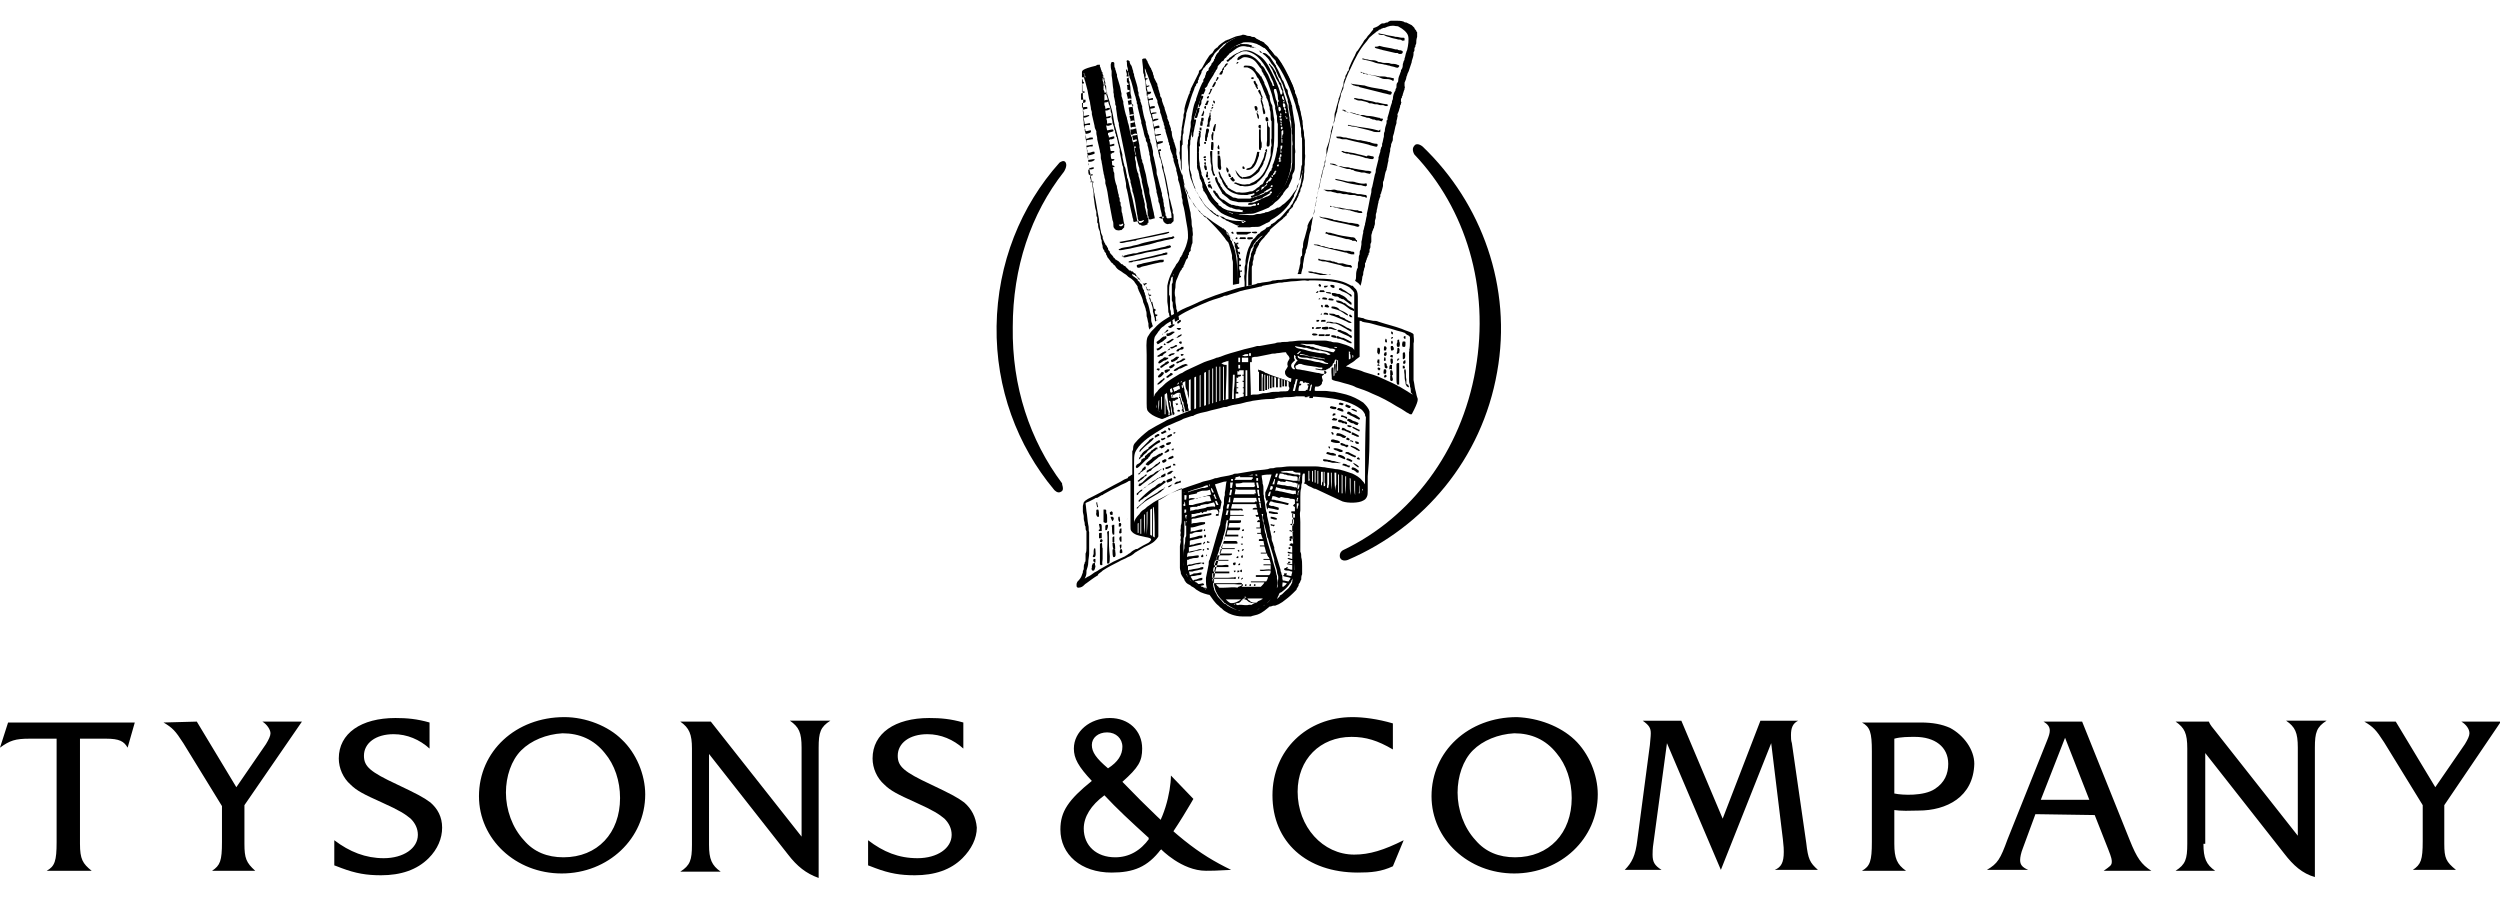
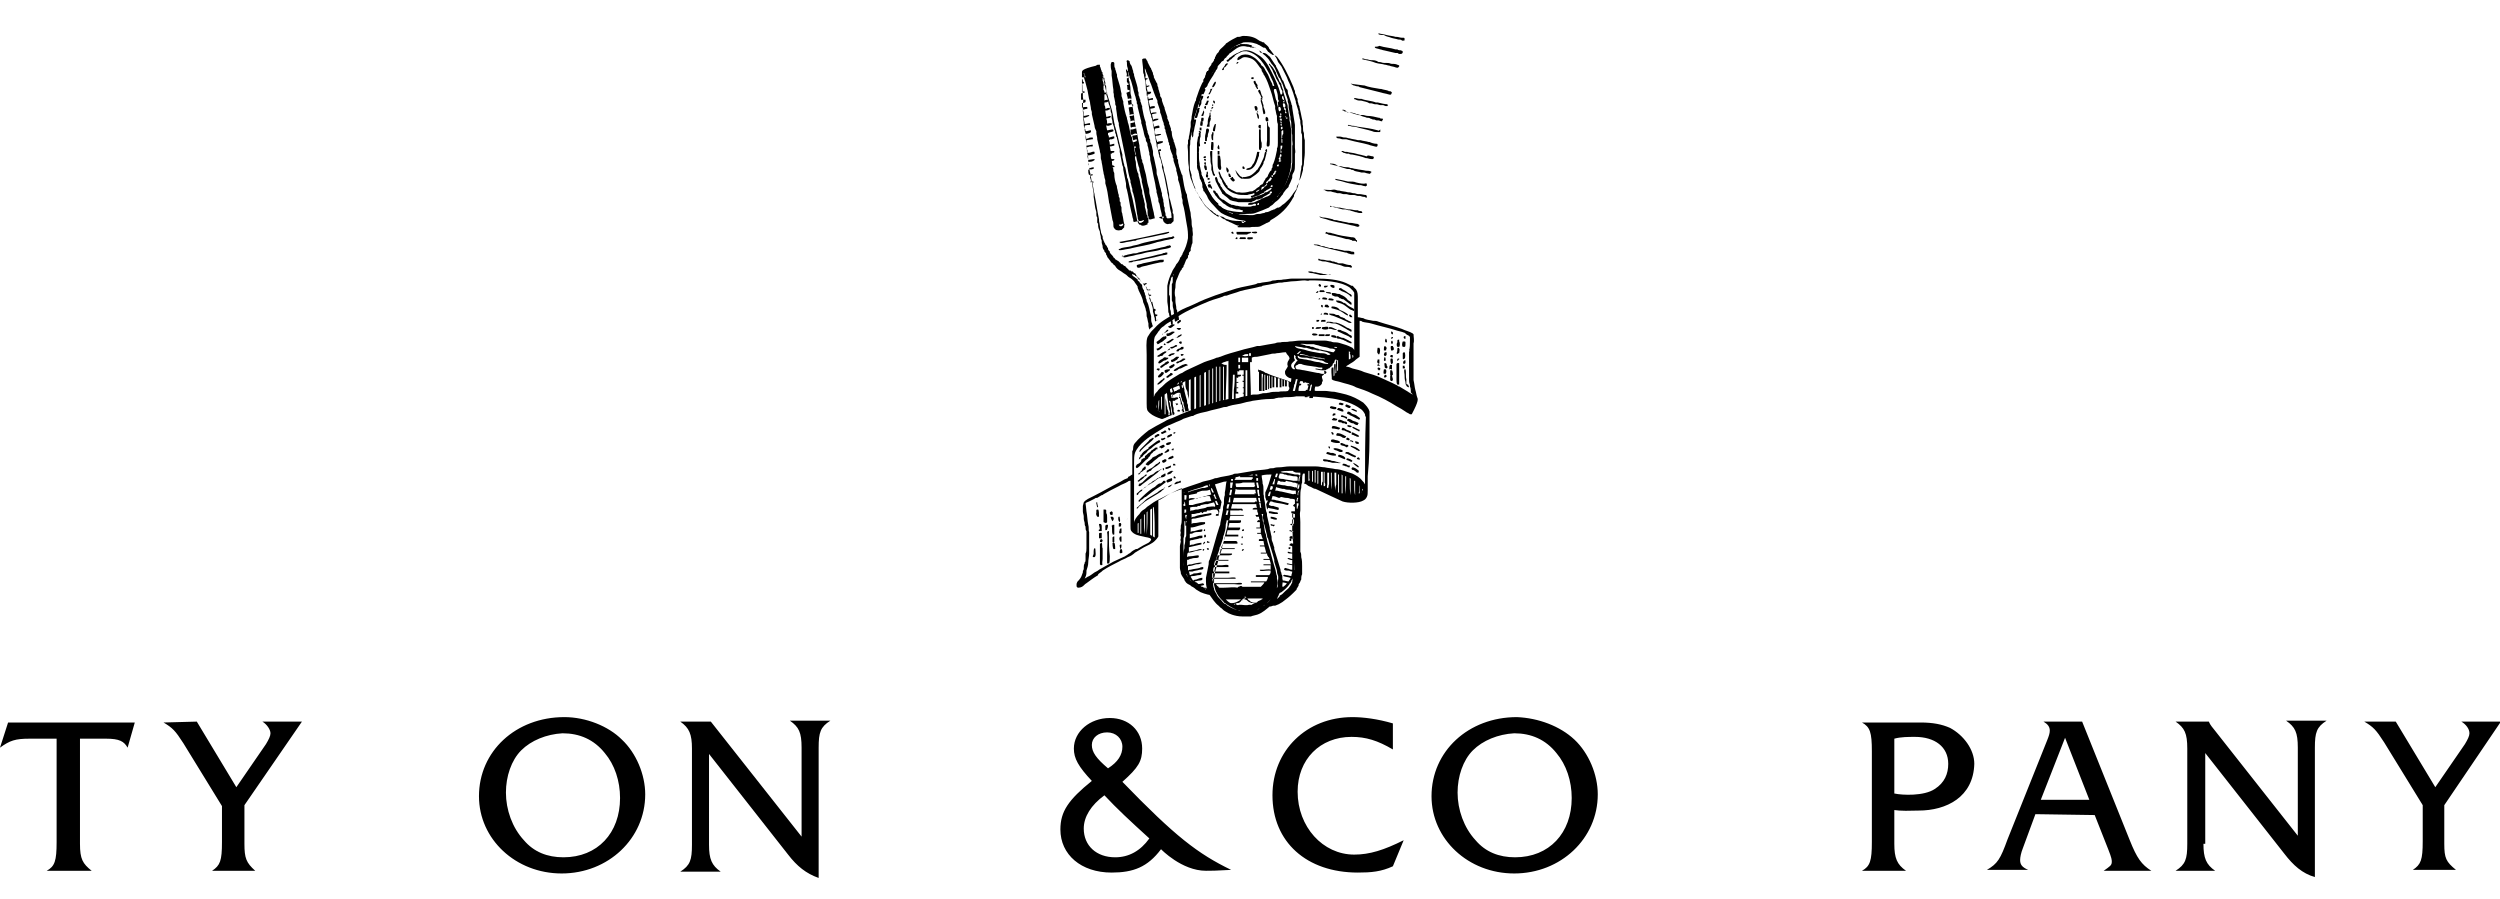
<svg xmlns="http://www.w3.org/2000/svg" viewBox="-166 347 278.2 100">
-   <path d="M-7.7 363.3s-.6-.5-.9-.1c-.4.4 0 1 0 1 5.7 6 8.4 14.8 6.8 23.9-1.6 9.2-7.2 16.5-14.7 20.1 0 0-.5.2-.4.8.2.6.9.3.9.3 8.4-3.6 14.9-11.2 16.6-20.9 1.7-9.4-1.7-18.8-8.3-25.1zM-47.9 401.7c-.4.3-.8-.2-.8-.2-4.1-4.9-6.5-11.3-6.4-18.2.1-7 2.7-13.4 7-18.2 0 0 .5-.4.7 0s-.2 1-.2 1c-3.7 4.7-5.7 10.7-5.7 17.3-.1 6.6 1.9 12.6 5.5 17.4-.1 0 .3.7-.1.9z" />
  <g>
-     <path d="M-20.5 372.1v.2c-.1.3-.2.8-.3 1.1-.1.3-.2.6-.2.9v.2c-.1.2-.1.3-.1.5v.3c0 .1 0 .2-.1.2-.1.2-.1.4-.1.6v.2c-.1.3-.1.6-.2.8v.1c0 .1-.1.2-.1.3h.4c0-.2.1-.4.1-.5.1-.2.1-.4.1-.6.1-.4.1-.9.3-1.3 0-.1 0-.3.1-.4.2-.6.2-1.3.4-1.9.1-.2.1-.4.1-.6.1-.3.1-.7.2-1 0-.1 0-.2.1-.4s.1-.5.1-.7c0-.1.1-.2.1-.2 0-.2.1-.5.1-.7v-.2c0-.1.1-.1.1-.2 0-.3.1-.7.2-.9.1-.3.1-.7.2-.9v-.1c0-.1.1-.2.1-.3.1-.4.1-.7.3-1.1v-.2c.1-.2.1-.4.1-.6.3-1 .5-2.3.8-3.4.1-.2 0-.3.1-.5.2-.5.2-1 .4-1.4v-.1c0-.1.1-.3.1-.5v-.1c.1-.3.2-.7.3-1v-.2c.1-.2.2-.5.3-.7v-.2c.2-.7.5-1.4.8-2 .5-1.1 1-2.1 1.7-2.9.2-.2.3-.5.6-.7.2-.2.4-.3.6-.5.1 0 .1-.1.2-.1 0 0 0-.1.1-.1s.1 0 .2-.1c.1 0 .2-.1.3-.1h.1c.4-.2.8-.3 1.2-.2.1 0 .3 0 .4.1.4.2.9.6 1 1s0 1.1-.1 1.5c0 .1-.1.2-.1.3-.1.2-.1.5-.2.7 0 .1 0 .2-.1.3 0 .1-.1.3-.1.4v.1c0 .2-.1.4-.2.5v.1c0 .1-.1.2-.1.3-.1.2-.2.5-.2.7 0 .1 0 .2-.1.3-.1.1-.1.3-.1.4v.1c0 .1-.1.2-.1.2 0 .1 0 .2-.1.3-.1.2-.2.5-.2.8 0 .1-.1.2-.1.3v.1c-.2.5-.3 1.1-.5 1.7v.2s0 .1-.1.1v.3c-.1.3-.2.6-.2.9-.1.2-.1.3-.1.5v.1c-.1.3-.1.6-.2.8v.2c0 .1-.1.2-.1.2 0 .1-.1.3-.1.4v.1c-.1.2-.1.4-.2.6v.2l-.3 1.2c0 .2 0 .3-.1.5-.1.4-.2 1-.3 1.4-.1.2-.1.4-.1.6-.2.8-.3 1.6-.5 2.4v.2c-.1.3-.1.6-.2.9v.1c-.1.2-.1.5-.2.7v.2c-.1.3-.1.7-.2 1v.3c0 .1-.1.5-.1.6-.1.1-.1.3-.1.4v.1c-.1.2-.1.3-.1.5v.2c-.1.2-.1.4-.1.6v.1c0 .1 0 .2-.1.2v.1c-.1.3-.1.5-.1.8 0 .1 0 .3-.1.4 0 .1.1.1.2.2.2.1.3.3.4.4.1-.3.2-.8.2-1 0 0 .1-.2.1-.3v-.1c0-.2.1-.3.1-.5 0 0 .1-.2.1-.3v-.3s0-.1.1-.1v-.1c0-.1.1-.2.1-.3 0-.1.1-.2.1-.2v-.1s0-.1.1-.1v-.1c0-.1 0-.2.1-.2V374.8c0-.1.1-.2.1-.3v-.2-.1c0-.1.1-.2.1-.3v-.2-.4-.1c0-.1.1-.3.1-.4s.1-.2.1-.2v-.1s0-.1.1-.1v-.1c0-.1.1-.3.1-.4V371.6c0-.1.1-.3.1-.4v-.3c0-.1.1-.3.1-.4v-.1c.1-.3.1-.6.2-.9v-.1c.1-.2.1-.4.2-.5v-.2c0-.1.1-.2.1-.2v-.1c.1-.2.1-.4.2-.7v-.4c0-.1.1-.2.1-.3.1-.3.1-.8.3-1.1v-.1c.1-.3.1-.6.2-.9v-.2c.1-.3.1-.6.2-.9v-.2c0-.1.1-.3.1-.4v-.1c0-.1.1-.2.1-.3.1-.1.1-.3.1-.4v-.2c.2-.5.2-1 .4-1.5v-.2c0-.1.1-.3.1-.5 0 0 .1-.1 0-.2 0-.1.1-.3.1-.3.1-.2.1-.4.2-.6v-.1c0-.1.1-.2.1-.2v-.1s.1-.1 0-.2v-.2s0-.2.1-.2v-.1c0-.1.1-.2.1-.2v-.1l.1-.3c0-.1.1-.2.1-.3v-.1s.1-.1 0-.2v-.4c.1-.2.2-.5.2-.6s.1-.2.1-.3c0-.1.2-.4.2-.5l.3-.9v-.1c.1-.3.2-.6.2-.8v-.2s.1-.1.1-.2v-.2c0-.1.1-.2.1-.2v-.1c0-.1.1-.2.1-.3 0-.2 0-.4.1-.7v-.5s0-.1-.1-.1v-.1c-.1-.1-.2-.2-.2-.3l-.3-.3-.6-.3c-.1 0-.2 0-.3-.1-.3-.1-.6-.1-.9-.1h-.5c-.1 0-.3.1-.4.2h-.1c-.1 0-.2.1-.3.1h-.2c-.1 0-.1.1-.2.1-.2.2-.4.3-.7.4-.1 0-.1.1-.1.2-.2.2-.3.4-.5.6l-.1.1c-.1.2-.3.4-.4.5 0 .1-.1.1-.1.2l-.6.9c-.1.1-.2.2-.2.3-.1.1-.1.3-.2.4l-.3.6c-.1.2-.2.5-.3.7v.2l-.1.1c-.1.1-.1.3-.2.4s-.1.3-.1.4l-.1.1v.1c-.1.2-.1.3-.1.5l-.3.9c-.1.2-.1.4-.2.6-.1.1 0 .2-.1.4-.1.3-.2.7-.3 1.1-.1.2-.1.4-.1.6v.2c0 .1-.1.3-.1.5 0 .1 0 .2-.1.3-.1.2-.1.4-.2.6v.2c-.1.5-.2 1-.4 1.5-.1.2-.1.4-.1.6v.3c-.1.3-.1.6-.2.8v.2c-.1.2-.1.5-.2.7-.2.7-.3 1.5-.5 2.2 0 .2-.1.5-.1.7-.2.7-.3 1.5-.5 2.3-.5.6-.5.8-.6 1zM-34.6 365v.3c0 .2 0 .5.1.7v.2c.1.3.1.6.2.8v.1c0 .1.1.3.1.4v.2c.2.7.6 1.3.9 1.8.1.2.2.4.4.6 0 0 .1 0 .1.1l.1.1c.1.2.2.3.3.4s.2.2.3.2v.1c.1.1.2.2.3.2.1 0 .1 0 .1.1.7.7 1.4 1.4 2 2.2.1.2.3.4.4.5 0 .1.1.2.1.3.1.3.2.7.3 1.1v.3c0 .2.1.3.1.5v2.5c.1 0 .4-.1.5-.1 0-1.8 0-3.4-.6-4.6 0-.1 0-.2-.1-.2 0-.1-.1-.1-.1-.2v-.1c0-.1 0-.1-.1-.2 0-.1-.1-.1-.2-.2s-.1-.1-.1-.2v-.1c.1 0 .1.1.2.2.1.2.3.4.4.6 0 .1 0 .1.1.2l.1.1c0 .1.1.2.1.3v.2c0 .1.1.2.1.3v.2c.1.2.1.5.2.8v2.9c.1 0 .2 0 .2-.1v-.5-.1h.1l.1-.1v-.1h-.1v-.5c.1.1.1.1.2 0v-.1h-.1c-.1 0-.1 0-.1.1l-.1-.3V376.6s.1.1.2 0v-.1c-.1-.1-.1-.1-.2 0v-.5h.1s.1 0 .1-.1-.1-.1-.1-.2c-.1 0-.1 0-.1.1 0-.1 0-.5-.1-.5v-.1s.1 0 .1.1c.1 0 .1 0 .1-.1s0-.1-.1-.2c-.1 0-.1 0-.1.1 0 0-.1-.3-.1-.4h.2v-.2c-.1 0-.1 0-.1.1 0-.1-.1-.3-.2-.5 0 0 .1 0 .1.1.1 0 .1 0 .1-.1v-.1c-.1 0-.2 0-.3.1 0-.1-.1-.2-.2-.2-.1-.1-.1-.2-.2-.3-.1-.1-.1-.2-.2-.3 0-.1 0-.1-.1-.1-.1-.1-.2-.2-.3-.4-.1-.1-.1-.2-.1-.2h-.1s0-.1-.1-.1c0-.1-.1-.1-.2-.1 0 0 0-.1-.1-.1l-.9-.6c-.3-.2-.6-.5-1-.7l-.1-.1c-.1-.1-.2-.2-.3-.2v-.1c-.3-.3-.6-.6-.8-1l-.1-.1c-.1-.1-.1-.2-.2-.3-.1-.1-.2-.2-.2-.3-.1-.1-.1-.2-.1-.4-.1-.3-.3-.5-.4-.8 0-.1-.1-.2-.1-.2-.1-.2 0-.3-.1-.5 0-.1-.1-.2-.1-.4v-.2-.2-.2-.4-.2-.7-.5-.4-.3c0-.1 0-.4.1-.4v-.2-.4-.1c0-.2 0-.4.1-.6v-.2-.2c.1-.5.2-1.1.3-1.6v-.2c.1-.2.1-.4.2-.6.2-.7.4-1.4.7-2.1 0-.1.1-.3.2-.4 0-.1 0-.2.1-.2l.1-.1v-.2c0-.1.1-.1.1-.2v-.1l.3-.6v-.1c0-.1.1-.1.1-.2.1-.1.1-.2.2-.3h.1v-.1l.1-.1s0-.1.1-.1l.1-.1s0-.1.1-.1l.1-.1c.1-.1.2-.3.2-.4s.2-.2.2-.3c.1-.1.1-.2.2-.3l.4-.4s.1 0 .1-.1l.5-.5c.1 0 .1-.1.2-.1.2-.1.4-.2.7-.4.2-.1.4-.2.6-.2H-28c.1 0 .3-.1.5 0 .1 0 .3.1.4.1h.2c.1 0 .3.1.4.2h.1c.2.1.5.3.7.5s.4.3.6.5l.1.1c.1.1.2.2.2.3l.1.1c.2.3.4.5.6.7.1.1.1.2.1.3.6.8 1.1 1.8 1.5 2.8.2.5.4 1.1.6 1.7.1.2.1.5.2.7.2.6.3 1.2.4 1.7 0 .2.1.4.1.5v.4c0 .2 0 .5.1.6 0 .4.1.7.1 1.1v2.2c0 .2 0 .4-.1.6v.2c0 .2-.1.4-.1.6v.1c-.1.5-.3 1-.5 1.5l-.3.6c-.1.1-.1.3-.2.4s-.2.2-.2.3c0 0 0 .1-.1.1 0 .1-.1.1-.2.2-.2.2-.4.5-.6.7l-.3.3c-.2.1-.3.2-.5.4-.1.1-.2.1-.3.2-.1 0-.2.1-.2.2-.1.1-.3.2-.4.2s-.1.1-.2.2c-.2.1-.3.2-.5.3-.1.1-.1.2-.2.2-.2.1-.2.2-.4.4 0 .1-.1.1-.2.2-.2.2-.3.4-.4.7-.3.5-.4 1.1-.5 1.7v.3c0 .2-.1.3-.1.5v.7c-.1.3 0 .7 0 .9V379h.2v-.4-.6c0-.5.1-1 .1-1.5.1-.5.2-1 .3-1.4 0-.1.1-.2.1-.4l.1-.1c.1-.1.1-.2.2-.4.1-.1.2-.3.3-.4l.1-.1.3-.3c.1-.1.2-.1.3-.2 0 .1-.2.2-.3.3-.1.1-.1.2-.2.2 0 .1-.1.1-.1.2h-.1c-.1.1-.1.2-.1.2-.1.1-.2.2-.2.3v.2l-.1.1c0 .1 0 .2-.1.3 0 .1-.1.2-.1.3v.2c-.1.2-.1.5-.2.7 0 .5-.1.9-.1 1.4v1.2c.1 0 .4-.1.4-.1v-.4-.8-.4-.3c0-.1 0-.2.1-.3v-.3c0-.1.1-.3.1-.4v-.1c0-.2.1-.4.2-.5v-.1c0-.1.1-.2.1-.3v-.1l.1-.1s0-.1.1-.2c0-.1.1-.1.1-.2s0-.1.1-.2c.1-.2.3-.4.5-.6.1-.2.3-.3.4-.5l.2-.2v-.1l.1-.1.1-.1c.2-.2.5-.4.7-.6s.4-.3.6-.5c0 0 0-.1.1-.1l.2-.2c.1 0 .1-.1.1-.2.1-.1.2-.1.2-.2s.1-.1.1-.2.1-.1.2-.2c0 0 0-.1.1-.1 0 0 .1-.1.1-.2s0-.1.1-.2c0-.1.1-.1.1-.2 0 0 0-.1.1-.1 0-.1.1-.1.1-.2s.1-.2.1-.2c0-.1.1-.2.1-.2 0-.1 0-.2.1-.3 0-.1.1-.2.1-.2 0-.1 0-.3.1-.4 0-.1.1-.2.1-.2v-.2c.1-.3.2-.6.2-.9v-.2c.1-.3 0-.7.1-1.1v-.2-.2c0-.2.1-.6 0-.8v-.7c-.1-.4 0-1-.1-1.4 0-.2 0-.4-.1-.7-.1-.2-.1-.5-.1-.7v-.2c-.1-.3-.1-.6-.2-.9v-.1l-.3-.9v-.2c-.2-.4-.3-.9-.4-1.3-.1-.2-.1-.4-.2-.6l-.3-.6c-.1-.3-.3-.6-.5-.9-.1-.1-.1-.2-.1-.2-.1-.2-.2-.3-.3-.5v-.1c-.2-.3-.5-.6-.7-.9-.3-.4-.6-.8-1-1.1 0 0 0-.1-.1-.1l-.2-.2v-.1c-.1-.1-.3-.1-.4-.2-.1-.1-.3-.1-.4-.2l-.1-.1c-.1-.1-.2-.1-.4-.1-.1 0-.2-.1-.2-.1h-.1c-.1 0-.2 0-.4-.1-.1 0-.3-.1-.4 0-.3.1-.6.1-.8.2-.2.1-.5.2-.7.3-.1 0-.2.1-.3.1-.3.2-.6.4-.8.6-.1.1-.1.2-.2.2-.1.1-.3.2-.3.3-.1.1-.1.2-.2.3-.1.1-.3.2-.4.4-.2.3-.4.6-.6 1-.1.2-.2.4-.4.5-.1.1-.1.2-.1.3l-.6 1.2-.3.6v.1c0 .1-.1.1-.1.2s0 .2-.1.3c-.2.5-.4 1.1-.5 1.6v.3c0 .1-.1.3-.1.4v.3c-.1.3-.1.7-.2 1.1v.2c-.1.3 0 .6-.1.8v.2c0 .1 0 .2-.1.3v1.1c-.1.2 0 .4 0 .6v.2s.1.3.1.4zm6.4 13.3zm0-.5s0-.1 0 0c0-.1 0-.1 0 0zm-.1-.5zm2.2-2.7z" />
    <path d="M-11.2 351.2c.3.1.5.1.8.2.2 0 .3 0 .4.1.1 0 .1.1.2 0h.1v-.2s0-.1-.1-.1h-.2c-.2 0-.4-.1-.6-.1h-.1c-.3-.1-.6-.1-1-.2-.3-.1-.6-.1-.9-.2v.1c.1.1.5.1.6.1.3.2.6.2.8.3zM-28 372.3h1.1c.3-.1.8 0 1.1-.1l.6-.3c.1-.1.3-.1.4-.2.1 0 .1-.1.2-.2 1.1-.6 1.9-1.4 2.5-2.5.1-.1.1-.2.1-.3l.3-.6.3-.9v-.2c.1-.4.1-.8.2-1.2 0-.2 0-.3.1-.5v-.2-.5-.2-.7V363.4v-.4-.5-.2c0-.2 0-.4-.1-.5v-.5c0-.2-.1-.5-.1-.7v-.2c-.1-.2-.1-.6-.2-.8v-.2c-.1-.3-.2-.7-.3-1v-.1c-.2-.7-.4-1.3-.7-2-.1-.2-.2-.4-.3-.7l-.6-1.2c-.1-.1-.2-.3-.3-.4-.1-.1-.1-.2-.2-.4 0-.1-.1-.1-.1-.2-.2-.3-.4-.5-.6-.8-.1-.1-.2-.2-.2-.3-.1-.2-.3-.3-.5-.5 0-.1-.1-.1-.2-.1-.1-.1-.3-.1-.4-.2-.4-.3-.9-.5-1.6-.5h-.2c-.1 0-.3.1-.4.1h-.2c-.4.2-.8.4-1.2.7 0 0-.1 0-.1.1l-.3.3c-.2.2-.4.3-.5.6l-.2.2c0 .1-.1.1-.1.2s-.1.1-.1.2v.1l-.1.1v.1c-.1.2-.2.3-.3.4v.1c-.1.1-.2.3-.3.4v.1c0 .1 0 .1-.1.2h-.1v.1l-.1.1v.1c0 .1-.1.2-.1.3 0 .1 0 .1-.1.2 0 .1-.1.1-.1.2v.2l-.1.1c-.3.6-.5 1.2-.7 1.8 0 .1 0 .2-.1.3-.2.5-.3 1.1-.4 1.7v.1c0 .2-.1.4-.1.5v.5c-.1.4-.1.8-.2 1.1 0 .1 0 .3-.1.4v.4c-.1.2 0 .6 0 .9 0 .6 0 1.2.1 1.7v.3c.1.4.1.8.3 1.2.2.5.4 1.1.7 1.5.1.3.4.5.5.8.2.3.4.6.7.8 0 0 0 .1.1.1.1.1.2.1.3.2l.2.2c.1 0 .1.1.2.1 0 0 0 .1.1.1h.1l.1.1s.1 0 .2.1.2.2.4.3h.1l.1.1c.1.1.3.1.4.2.3.1.6.3.9.4h.2c-.4.2-.1.2.1.2zm.4-.5h-.2v-.1l.1-.1h.1c.1.1.1.1 0 .2zm-1.8-.4c-.1 0-.3-.1-.4-.2s-.4-.1-.5-.2l-.1.1c-.2 0-.3-.2-.4-.2-.4-.3-.7-.6-1-.9l-.1-.1-.6-.9c-.1-.1-.1-.3-.2-.4 0-.1-.1-.2-.2-.3-.1-.1-.1-.3-.1-.4-.2-.4-.3-.8-.4-1.2v-.2c0-.1-.1-.3-.1-.4-.1-.2-.1-.4-.1-.6v-.4-.6-.2-.7-.3c.1-.3 0-.6.1-.8 0-.2 0-.3.1-.5 0-.1 0-.3.1-.5v-.1c.1-.3.1-.7.2-1v-.1c0-.2 0-.3.1-.5l.3-.9c0-.1 0-.2.1-.3l.3-.9c0-.1 0-.2.1-.3.2-.5.5-1.1.8-1.6.1-.2.2-.5.3-.7.1-.1.2-.2.2-.3.1-.1.2-.3.3-.4l.3-.3c.2-.3.4-.5.6-.8 0 0 .1 0 .1-.1v-.1s.1 0 .1-.1c.1-.1.1-.2.2-.3.4-.4.9-.7 1.5-.9.1-.1.3-.1.4-.1h.3c.4 0 .7.1 1 .2 0 0 .1.1.2.1.2.1.3.2.5.3h.1c.1 0 .2.1.2.2 0 0 .1 0 .1.1.1.1.1.2.2.2.1.1.2.2.3.2 0 0 0 .1.1.1h.2s0 .1.1.1h.1s0 .1.1.1c.7.9 1.3 2.1 1.8 3.3.1.2.1.4.2.5 0 .1 0 .3.1.4.1.2.1.4.2.5v.2c0 .1.1.3.1.4 0 .1.1.2.1.2v.1c.1.4.2.9.3 1.4.1.2 0 .5.1.7v.2c0 .2 0 .4.1.6 0 .3 0 .5.1.8v1.4c0 .4-.1.8-.1 1.2 0 .2-.1.4-.1.5v.2c-.1.4-.2.8-.4 1.2v.1c0 .1-.1.2-.2.4-.1.1-.1.3-.1.4-.2.3-.4.5-.5.7-.1.1-.2.3-.3.4l-.2.2c-.2.2-.4.4-.6.5-.1.1-.2.2-.4.3h-.1s-.1 0-.2.1c-.1 0-.1.1-.2.1s-.2.1-.3.1c-.2.1-.4.2-.5.2s-.2 0-.3.1c-.2 0-.4.1-.5.1-.2 0-.4 0-.6.1-.3.1-.8 0-1.1 0h-.2c-.2 0-.4 0-.5-.1-.1 0-.5-.2-.6-.1v.1c-.4-.1-.8-.4-1.1-.6-.1-.1-.2-.1-.2-.2-.1 0-.1-.1-.2-.1 0 0-.1 0-.1-.1-.1-.1-.2-.3-.4-.5-.7-.8-1.1-1.8-1.5-2.9v-.2c-.1-.2-.1-.5-.2-.8v-.2c-.1-.4-.1-1-.1-1.5v-.8c0-.2 0-.3.1-.5v-.1c0-.1-.1-.1-.1-.1-.1 0-.1 0-.1.1 0 .2 0 .4-.1.6V365.2l.3 1.5c0 .1 0 .2.1.3.1.2.2.4.2.6v.2c0 .1.1.2.1.3 0 .1 0 .2.1.2.1.2.3.4.4.7 0 .1.1.1.1.2.1.1.2.3.4.5l.1.1c.3.3.5.6.9.9.5.3 1.1.5 1.7.7.3.1.7.1 1 .2v.1c-.2 0-.4 0-.5-.1-.9 0-1.2-.1-1.5-.2z" />
    <path d="M-31.9 356.8c.1 0 .1 0 0 0 .2-.1.3-.3.3-.4.2-.4.4-.7.6-1 .1-.2.2-.4.3-.5v-.1s.1 0 .1-.1c.1-.1.1-.2.1-.3.1-.2.3-.3.4-.5l.1-.1h.1c.1-.1.1-.2.2-.3.1-.1.2-.1.2-.2l.1-.1.1-.1.1-.1s0-.1.1-.1c.1-.1.3-.2.4-.3.4-.3.8-.6 1.5-.4.1 0 .3 0 .4.1.1 0 .1-.1.1-.1v-.1c0-.1-.1-.1-.2-.1-.2-.1-.5-.1-.8-.1h-.2c-.1 0-.1 0-.2.1h-.1s-.1.1-.2.1h-.1c-.2.1-.4.2-.5.3-.6.4-1.1 1-1.5 1.6v.1c-.1.1-.2.3-.3.4-.1.1-.1.2-.1.3-.1.1-.2.3-.3.4 0 0 0 .1-.1.1-.2.3-.4.7-.6 1.1.1 0-.1.3 0 .4z" />
    <path d="M-26.3 352.3l.1.1c.1.1.2.1.3.2 0 0 .1.1.1.2 0 0 .1 0 .1.1h.1c0-.2-.2-.2-.3-.3-.2-.1-.5-.4-.7-.4h-.1v.1h.4zM-13 352.2c-.1.2.4.2.6.3.1 0 .3.1.4.1.4.1.9.2 1.3.3h.2c.1 0 .1.1.2.1h.2c.1 0 .2-.1.2-.2 0-.2-.1-.1-.2-.2-.1 0-.3 0-.4-.1h-.2c-.6-.2-1.2-.2-1.8-.4-.2.1-.3.1-.5.1zM-23.5 357.5c-.2-.9-.6-1.7-1-2.5s-.8-1.5-1.5-1.9c-.5-.3-1.1-.7-1.9-.4-.1 0-.1.1-.2.1-.1.1-.3.1-.4.2-.1 0-.1.1-.2.1-.1.1-.3.2-.4.3-.1 0-.1.1-.2.2-.1 0-.1.1-.2.1v.1s.1 0 .1.1c.1 0 .3-.3.4-.3l.2-.2c.1-.1.2-.1.2-.2.2-.2.5-.3.7-.4.1-.1.4-.1.6-.1 1.4.3 2 1.5 2.6 2.6.1.3.3.6.4.9 0 .1.1.3.1.3 0 .1-.1.1-.2 0 0-.2-.1-.3-.2-.5s-.2-.5-.3-.7c-.1-.2-.2-.3-.3-.5-.1-.2-.2-.4-.4-.5-.1-.1-.1-.2-.1-.2-.3-.3-.5-.6-.9-.8-.3-.2-.7-.3-1.1-.2-.1 0-.3.1-.4.2-.1 0-.1.1-.2.2v.2c.2 0 .4-.2.6-.3.3-.1.6 0 .9.1.5.2.7.6 1 1 .1.1.2.2.2.3v.1c.1.1.1.2.2.3 0 .1 0 .1.1.2.3.5.5 1.1.7 1.7.2.5.3 1.2.5 1.7v.3c.1.3.1.6.2.8v.2c0 .2 0 .5.1.7V362.9c0 .2 0 .5-.1.6v.2c-.1.5-.2 1-.4 1.5-.1.1-.1.3-.1.4s-.1.1-.1.2 0 .2-.1.2c-.1.1-.2.3-.3.5 0 .1 0 .1-.1.2l-.2.2c0 .1 0 .1-.1.2 0 .1-.1.1-.1.2s-.1.1-.1.2c0 0-.1 0-.2.1-.1 0-.1.1-.2.2-.1 0-.1.1-.2.1-.1.1-.2.2-.4.3-.1.1-.2.1-.4.1-.3.1-.8.2-1.2.1h-.3l-.6-.3c-.1-.1-.2-.1-.3-.2-.1 0-.1-.1-.1-.2l-.2-.2c0-.1 0-.1-.1-.2-.1-.2-.3-.5-.4-.7s-.1-.3-.2-.5h-.1c0 .1 0 .2.1.4 0 .1 0 .2.1.3 0 .1.2.2.2.4.3.7.8 1.2 1.6 1.4.2.1.7.1 1 .1h.2c.2-.1.6-.1.7-.2.1 0 .1 0 .1.1s-.3.2-.4.2v.1c0 .1.1.1.2.1 0-.1.1-.1.2-.1s.1-.1.2-.1.2 0 .3-.1c.1 0 .1-.1.2-.1.1-.1.3-.1.4-.2v-.1c.1 0 .1 0 .2-.1 0 0 .1-.1.2-.1.1-.1.2-.1.3-.2.1 0 .1 0 .1.1l-.2.2h-.1s0 .1-.1.1c-.1.1-.2.1-.3.1-.1.1-.2.2-.3.2-.1.1-.3.1-.5.2l-.9.3H-28h-.2c-.1 0-.3-.1-.4-.1s-.2 0-.3-.1c-.2-.1-.3-.2-.5-.3 0 0-.1-.1-.2-.1v-.1s-.1 0-.1-.1l-.1-.1c-.1-.1-.2-.2-.2-.3-.1-.1-.2-.2-.2-.3 0-.1 0-.1-.1-.2s-.2-.3-.2-.4-.1-.2-.1-.3h-.1l-.1.1c0 .1.1.4.1.4.2.4.4.8.6 1.1 0 .1.1.1.1.2s.1.1.1.1c.2.2.4.3.6.5.1.1.2.2.3.2.2.1.5.1.8.2H-26.9c.1 0 .2 0 .3-.1.1 0 .3-.1.4-.2h.2c.1 0 .2-.1.3-.1.1 0 .2 0 .2-.1.1-.1.3-.2.5-.3.1-.1.2-.1.3-.2h.1v.1c0 .1-.4.3-.5.3-.4.2-.9.4-1.3.6-.2.1-.4 0-.6.1 0 0-.1 0-.1.1v.1c.2 0 .5 0 .6-.1.1 0 .2-.1.2 0 .1 0 .1.1 0 .2h-.2c-.1 0-.3.1-.4.1h-.4c-.4 0-.7 0-1-.1h-.1c-.1 0-.3-.1-.4-.1h-.1c-.1 0-.2-.1-.2-.1s-.1 0-.2-.1c-.2-.1-.4-.3-.6-.4h-.1l-.1-.1c-.1-.1-.2-.1-.2-.2-.1-.1-.1-.2-.2-.3 0-.1-.1-.1-.2-.2 0-.1-.1-.2-.2-.2h-.1v.1c0 .1.1.2.1.2.1.1.1.2.2.3l.1.1c.1.2.3.3.5.5l.2.2c.1.1.2.1.3.2.1.1.3.2.5.3.1 0 .2 0 .3.1.1 0 .3.1.4.1h.2c.2 0 .3.1.5.1v.1s-.1.1 0 .1c.3.1.9 0 1.2-.1.2-.1.3-.1.5-.1.1 0 .2-.1.2-.1.1-.1.2-.1.4-.1.1 0 .1-.1.2-.1.2-.2.5-.3.7-.5.1 0 .1-.1.1-.2.2-.1.4-.3.5-.5l.2-.2c.1-.2.2-.3.4-.5.3-.5.6-1.2.8-1.9 0-.1.1-.3.1-.5.1-.2 0-.5.1-.7v-.3-.3-.3-.5-.5-.5-.7-.5c-.1-.4-.1-.8-.2-1.1v-.3c-.1-.4-.1-.8-.2-1.1 0-.2 0-.3-.1-.5-.1-.4-.3-.9-.4-1.3v-.2c-.1-.1-.1-.3-.2-.5v-.1c0-.1-.1-.2-.2-.3-.1-.3-.3-.6-.4-.9v-.1c-.1-.2-.2-.3-.3-.5-.1-.2-.3-.3-.4-.5h-.1c0 .1.1.2.1.2.1.2.2.3.3.5.1.3.3.6.4.9 0 .1.1.1.1.2.1.1.1.2.2.3 0 .1 0 .2.1.2.1.2.1.5.3.7v.2c0 .3-.1.2-.2.2zm-2.4 12.3c-.1 0-.1 0 0 0h-.2v-.1l.1-.1h.1v.2zm2.5-8.4c-.1-.1-.1-.2 0-.3h.1s.1.3-.1.3zm0-.4c-.1 0-.1-.1-.1-.1v-.1h.1c.1.1 0 .2 0 .2zm-.1-.3v-.2c.1 0 .1.1.1.1.1.1 0 .2-.1.1zm.1-.3c0 .1-.1.1-.1 0 0 0 0-.1-.1-.1 0-.1 0-.1.1-.1h.1s.1.2 0 .2zm-.1-.3c-.1 0-.2-.1-.1-.2h.1c.2.1.1.1 0 .2zm.1-.3c-.1 0-.1 0 0 0l-.1.1c0-.1-.1-.2 0-.3h.1c-.1 0 0 .1 0 .2zm-.6-1.7c-.1-.3-.1-.5-.2-.8 0-.1-.1-.2 0-.4h.2c.1.3.2.6.2.9 0 .1 0 .3.1.4 0 .1 0 .1-.1.2h-.1s0-.2-.1-.3zm.2.8c0-.1-.1-.3-.1-.4v-.1c.1 0 .1 0 .1.1s.1.3 0 .4c.1 0 .1 0 0 0zm.1.4s-.1-.3 0-.4h.1c.1 0 .2.3.1.4l-.1.1-.1-.1zm-2.2 8.9l-.3.2v-.1c0-.1.2-.1.3-.2h.1c-.1 0 0 0-.1.1zm.6-.4c0 .1-.3.3-.3.3-.1 0-.1-.1-.1 0 0-.1.1-.1.1-.1-.1-.1.1-.3.3-.2v-.1c.1-.1.2-.1.2-.2h.1v.1c-.1 0-.2.2-.3.2zm.8.7c0 .1 0 .1 0 0h-.2v-.1l.1-.1h.1c.1.2 0 .2 0 .2zm.1-.7c-.1 0-.1 0 0 0h-.2v-.1l.1-.1h.1v.2zm-.2-.7s-.1.1 0 0c-.1 0-.1.1-.2.1h-.1v.1c0 .1-.1 0-.1.1h-.1v-.1c0-.1.1-.1.1-.1s0-.1.1-.1c.1-.1.2-.3.3-.4 0 0 0 .1.1.1.1.1-.1.2-.1.3zm.2-.4c-.1 0-.1-.1-.1-.1v-.1h.1c.1 0 .1.1 0 .2zm.1-.2c-.1-.1 0-.2.1-.3h.2c-.1.1-.2.3-.3.3zm.2-.3h-.1c0-.1 0-.1.1-.2h.1l.1.1c-.1-.1-.1 0-.2.1zm.4-.7c-.1 0-.1 0 0 0h-.2v-.1l.1-.1h.1v.2zm.1-.5h-.1v-.1l.1-.1c.1 0 .1.1.2.1-.1.1-.2.1-.2.1zm.1-.2h-.1l-.1-.1v-.1l.1-.1h.1V364.8zm.1-.4l-.2.1c0-.1 0-.2.1-.4 0 .1.1.1.1.1v.2zm0-.4h-.1v-.3l.1.1v.2zm0-.4l-.1.1v-.4c0-.1 0-.1.1-.1h.1s0 .3-.1.4zm.1-1.5c0 .1 0 .1 0 0-.1.1 0 .1 0 .1v.1l-.1.1.1.1v.4c-.1 0-.1 0-.1-.1v-.4-.2-.2-.4l.1-.1h.1v.4c-.1.1-.1.2-.1.2zm.6-2c0 .1-.1.1-.2.1v-.1s-.1-.2 0-.2c0 .1.1.2 0 .2h.2zm-.2-.5c-.1 0-.1 0-.1-.1v-.1h.1c.1.2.1.2 0 .2zm0-.2c-.1 0-.1 0 0 0l-.1-.1c.1 0 .1 0 .1.1zm0-.1c-.1 0-.1 0 0 0-.1 0-.1-.1-.2-.1v-.1-.1h.1c.1.1.1.2.1.3zm-.1-.4c0 .1-.1.1-.2 0 0-.1-.1-.4 0-.4h.1c.1 0 .2.3.1.4zm-.1-.5c-.1 0-.2-.1-.1-.1l.1-.1h.1c-.1.1-.1.1-.1.2zm-.1-.7c0 .1.1.3.1.4 0 0-.1.1-.1 0-.1 0-.2-.3-.1-.4v-.1c0 .1 0 .1.1.1-.1 0 0 0 0 0z" />
    <path d="M-25.5 352.9c0 .1.2.2.3.3.2.2.4.4.5.6.1.1.1.2.2.3.2.2.4.5.5.8.1.2.2.5.3.7l.1.1c.1.1.1.3.2.4 0 .1.1.2.1.2l.3.9.3.9v.2c0 .1.1.2.1.4v.3c.1.3.1.7.2 1v.3c.1.2.1.5.1.7v.2c.1.2 0 .6.1.8v.6c0 .2.1.5 0 .6v1.9c-.1.3 0 .7-.2 1-.1.3-.2.6-.3.8-.1.2-.1.3-.2.5-.1.1-.1.2-.2.3-.1.1-.1.3-.2.4s-.2.3-.3.4c-.1.1-.1.2-.2.3 0 .1-.1.1-.2.1-.1.2-.3.3-.4.5-.1.1-.3.2-.4.2l-.1.1s-.1 0-.1.1c-.1.1-.2.2-.3.2-.1 0-.2.1-.3.1-.2.1-.5.2-.8.3-.1 0-.2 0-.3.1-.8.2-1.9.1-2.7-.1-.2-.1-.3-.1-.5-.2-.1-.1-.2-.1-.3-.2-.1-.1-.3-.2-.4-.2l-.1.1c0 .1.2.2.3.2.1.1.2.1.4.2l.1.1c.1 0 .2.1.3.1.3.1.7.2 1 .3h.3c.3.1.8 0 1.1 0h.1c.2 0 .6 0 .8-.1.3-.1.5-.2.8-.3.2-.1.5-.2.7-.3.1-.1.2-.2.4-.3l.3-.3c.3-.2.5-.4.7-.7.1-.1.2-.2.2-.3.1-.1.2-.3.3-.4l.3-.3v-.1c.1-.2.3-.6.4-.9v-.2c0-.2.1-.3.2-.5s.1-.5.1-.8v-.5-.4-.3c.1-.2 0-.4 0-.7v-1.3-.7-.3-.2c-.1-.6-.2-1.3-.3-1.9 0-.1 0-.3-.1-.4v-.1l-.3-.9c-.1-.2-.1-.4-.1-.5s-.1-.2-.2-.3c-.1-.3-.2-.5-.3-.8l-.1-.1c-.2-.5-.4-1-.7-1.5 0-.1 0-.1-.1-.2l-.6-.9c-.1 0-.4-.5-.8-.4.1-.1 0-.1 0 0 0-.1 0 0 0 0zM-45.6 355.1v1.1c.1.4 0 .9.1 1.2v.4c.1.3 0 .6 0 .9v.7c.1.4 0 .8.1 1.2v.2c0 .1 0 .3.1.5 0 .2 0 .3.1.5v.4c0 .3.1.6.1.9v.2c0 .1 0 .3.1.4v.4c.1.2.1.5.1.8v.2c.1.3.1.7.2 1.1.1.2 0 .4.1.5l.3 1.8v.4c.1.5.1 1.1.3 1.7v.2c0 .1 0 .3.1.4v.5c0 .1 0 .1.1.2v.2c0 .2.1.5.2.7v.1c0 .2.1.3.1.5v.1c0 .1.1.2.1.3v.2c0 .1.1.3.1.4v.1c0 .1.1.3.2.4v.1l.1.1c.1.1.1.2.1.3 0 0 .1 0 .1.1s0 .1.1.2.2.3.3.4c0 .1.1.1.2.2l.1.1s0 .1.1.1l.1.1c.1.2.3.4.5.5s.4.3.6.4c.2.1.3.3.5.4s.4.3.5.4c.1.2.3.4.4.6v.1c0 .1.1.2.1.3.2.4.4.8.5 1.2v.1c.1.2.2.5.3.8v.1c.1.2.1.4.1.7.1.2.1.5.2.8v.2c0 .2.1.4.1.5 0-.1.3-.3.4-.4 0 0-.1-.2-.1-.3-.1-.2-.1-.4-.1-.6v-.2c-.2-.6-.2-1.2-.5-1.7v-.1c0-.1-.1-.2-.1-.3v-.1c0-.1-.1-.2-.1-.3v-.1s-.1-.1-.1-.2v-.1c-.1-.1-.2-.3-.2-.5s-.2-.2-.3-.4c0 0 0-.1-.1-.1l-.1-.1v-.1c-.1-.1-.3-.2-.4-.3 0 0-.2-.1-.2-.2v-.1h.1c0 .1.1.1.2.1v.1h.1c.1 0 .1.2.2.2h.1c.1.1.2.2.2.3l.2.2c.1.1.2.4.3.4 0 0 0 .1.1.1 0 .1.1.1.1.2s0 .2.1.2c0 .1.1.2.1.2v.2c0 .1 0 .2.1.2 0 .1 0 .2.1.3 0 .1.1.2.1.3v.2c.1.3.2.6.2.8v.2c.1.2.1.5.2.7 0 .1 0 .3.1.4 0-.1.2-.2.3-.2h-.1s-.1 0-.1.1c-.1-.1 0-.3-.1-.5.1 0 .1 0 .2-.1 0-.1 0-.1-.1-.1h-.1c-.1-.1-.1-.3-.1-.4.1 0 .1 0 .1-.1s-.1-.2-.2-.1c0-.2-.1-.4-.1-.5s0-.1-.1-.2c0-.1.1 0 .1-.1h-.2c-.1 0-.1-.1-.1-.2 0 0-.1-.1-.1-.2v-.2s.1-.1.2-.1v-.1h-.2c-.1-.2-.1-.3-.2-.5H-38v-.1c-.1 0-.2.1-.3 0-.1 0 0-.1-.1-.2 0 0 0-.1-.1-.1 0 0-.1 0-.1-.1v-.1l.2-.1v-.1c-.1 0-.2 0-.3.1l-.1-.1c-.1 0 0 0-.1-.1l-.1-.1s-.1 0-.1-.1c0 0 0-.1-.1-.1h-.1v-.1s-.1 0-.1-.1v-.1s-.1 0-.1-.1c-.1-.1-.1-.2-.2-.3h-.1c-.1-.1-.1-.2-.2-.2h-.1l-.1-.1h-.1c-.1 0-.1-.1-.2-.2 0 0-.1 0-.1-.1-.1 0-.1-.1-.2-.2-.1 0-.1 0-.2-.1l-.1-.1h-.1l-.3-.3c-.1-.1-.2-.1-.3-.2-.1 0-.1-.1-.2-.2 0 0-.1 0-.1-.1-.1-.2-.3-.3-.4-.5v-.1c-.1-.1-.2-.2-.2-.3v-.1l-.1-.1s0-.1-.1-.2l-.1-.1s0-.1-.1-.2c0-.1-.1-.2-.1-.2v-.1c-.1-.1-.1-.2-.1-.4-.1-.2-.2-.4-.2-.6-.1-.3-.1-.7-.2-1.1v-.2c-.2-.9-.3-1.8-.5-2.7v-.1c-.1-.3-.1-.6-.2-1 0-.1 0-.2-.1-.3h.2c0-.1 0-.1-.1-.1h-.1s-.1 0-.1.1c-.1 0 0-.1 0-.2s-.1-.3-.1-.4v-.2c.1.1.2 0 .3 0v-.1h-.2c-.1 0-.1 0-.2.1-.1-.2-.1-.4-.1-.6.1-.1.4 0 .5-.1h.1v-.2c-.1 0-.4.1-.4.1h-.1c0-.1 0-.3-.1-.4v-.2-.1h.2c.2 0 .4-.1.5-.2v-.1c-.2 0-.6.1-.7.1 0 0-.1-.4-.1-.5.2 0 .6-.1.8-.2v-.2c-.2-.1-.4.1-.6.1h-.2c-.1-.1 0-.5-.1-.6.1 0 .3-.1.4-.1h.2c.1 0 .1 0 .1-.1v-.1c-.2 0-.5.1-.7.1V362.9v-.3c.1 0 .5-.1.6-.1s.2 0 .1-.1v-.1c-.2 0-.4 0-.5.1-.1 0-.1 0-.2.1 0-.1-.1-.4-.1-.6.2 0 .5-.1.6-.2v-.1-.1c-.2 0-.4.1-.6.1 0-.1 0-.2-.1-.3v-.2-.1c.1-.1.5-.1.6-.1v-.1-.1c-.2 0-.4.1-.6.1 0-.2-.1-.5-.1-.7.2 0 .4-.1.6-.2v-.1c-.2 0-.4.1-.6.1 0-.2 0-.4-.1-.7.2 0 .3-.1.5-.1v-.1c0-.1 0-.1-.1-.1s-.4 0-.5.1v-.2-.3.1-.1c0-.1.2 0 .3-.1 0 0 .1 0 .1-.1v-.1-.1h-.4-.1v-.4-.3s.3-.1.4-.1v-.1c-.1-.1-.2 0-.3 0v-.6-.2-.1h.1c.2 0 .1-.1.1-.2h-.1c0-.1 0-.3-.1-.3v-.2h.2s.1.2.1.3c.1.2.1.4.2.7.2.6.2 1.2.4 1.8 0 .2.1.5.1.7 0 .1.1.3.1.4v.2c.1.4.2.9.3 1.3 0 .2.1.4.2.6v.2c0 .2.1.4.1.6v.1c.1.4.2.9.3 1.3v.1c.1.2.1.5.1.7 0 .1.1.3.1.5.1.4.1.7.2 1.1 0 .2.1.3.1.5 0 .1.1.3.1.4v.3c.2.6.3 1.3.4 2 0 .2.1.3.1.5.1.5.2 1.1.3 1.6.1.2.1.4.1.6 0 .1 0 .2.1.3.1.2.4.3.7.2h.1l.3-.3v-.2s.1-.1 0-.2c-.1-.3-.1-.7-.2-1v-.1c-.1-.2-.1-.4-.1-.5v-.2c0-.1-.1-.2-.1-.3v-.1-.1c0-.1 0-.1-.1-.2v-.1-.1c0-.1 0-.2-.1-.3v-.2c-.1-.2-.1-.5-.2-.8 0-.1 0-.2-.1-.4-.1-.3-.2-.7-.2-1.1v-.1c0-.1-.1-.2-.1-.3 0-.1 0-.3-.1-.4h.2c.1-.1-.1-.2-.2-.2-.1-.1 0-.4-.1-.5h.1c.1 0 .2-.1.2-.1v-.1h-.3c-.1-.1-.1-.5-.1-.6h.1l.1-.1s.2 0 .2-.1v-.1h-.4l-.1-.5c.2 0 .4-.1.5-.1v-.1-.1c-.2 0-.3.1-.5.1 0-.1 0-.3-.1-.5 0 0 .1 0 .1-.1h.2c.1 0 .2-.1.3-.1v-.2c-.1-.1-.4.1-.6.1 0-.1 0-.2-.1-.3v-.2c.2-.1.4-.1.6-.2v-.1s0-.1-.1-.1c-.2 0-.4.1-.6.1 0-.1-.1-.4-.1-.5s.1 0 .2 0 .3-.1.4-.1v-.1-.1c-.1 0-.5 0-.5.1v-.1c0-.2 0-.3-.1-.5.2-.1.4 0 .5-.2v-.1c-.2 0-.3.1-.5.1 0-.2-.1-.5-.1-.7.1 0 .3 0 .4-.1.1 0 .1 0 .1-.1v-.1c-.1 0-.3 0-.4.1h-.1c0-.1 0-.3-.1-.4v-.2-.1c.1 0 .3 0 .4-.1v-.2c-.1 0-.3 0-.4.1v-.3-.4c.1 0 .2 0 .3-.1v-.1h-.3c0-.1 0-.2-.1-.3v-.3-.2h.2v-.1h-.1c-.1 0-.1 0-.1.1 0-.2 0-.4-.1-.5v-.2-.1h.1v-.2h-.1s0-.3-.1-.4v-.1c.1 0 .1.1.1.2.1.2.1.4.2.5v.2c0 .1.1.2.1.3v.2c.1.1.1.3.1.4v.3c.1.3.2.7.3 1 .1.2.1.5.2.7.2.6.3 1.3.4 1.9.1.2 0 .3.1.4.3 1 .5 2.1.8 3.1v.3c.1.3.1.6.2.8 0 .1 0 .2.1.3.1.3.1.6.2.9 0 .1 0 .3.1.4.1.4.2.9.3 1.3 0 .2.1.3.1.4.2.7.3 1.5.5 2.2.1.4.1.9.4 1.2h.1c.2.2.5.1.7 0 .1 0 .1 0 .1-.1v-.1h.1v-.2c0-.2 0-.3-.1-.4 0-.1 0-.3-.1-.3 0-.1-.1-.5-.1-.5 0-.1-.1-.3-.1-.4v-.3c-.1-.3-.1-.6-.2-.8v-.1c-.1-.2-.1-.4-.1-.6-.2-.5-.2-1.1-.4-1.6 0-.1 0-.3-.1-.4-.1-.3-.2-.7-.2-1.1 0-.2-.1-.3-.1-.5v-.2h.1v-.1-.1h-.1v-.2c0-.1-.1-.3-.1-.5.1 0 .1 0 .2-.1v-.1h-.2c0-.1-.1-.4-.1-.5h.1c.1 0 .2-.1.3-.1v-.1-.1c-.2 0-.3.1-.4.1 0-.2-.1-.3-.1-.5.1 0 .6-.1.6-.1s0-.1-.1-.1c-.1-.1-.4 0-.5.1h-.1c-.1-.1-.1-.4-.1-.5v-.1h.2c.1 0 .3-.1.4-.1v-.1-.1c-.1 0-.5 0-.5.1-.1 0-.1-.2-.1-.3v-.2c.1 0 .6-.1.5-.2v-.1c-.1 0-.4 0-.5.1v-.2c0-.1-.1-.2-.1-.4.1 0 .3 0 .5-.1v-.1c-.1 0-.4 0-.5.1v-.2c0-.1-.1-.5-.1-.6s.3-.1.4-.1l.1-.1v-.1c0-.1 0-.1-.1-.1s-.3 0-.4.1c0 0-.1-.4-.1-.5.1 0 .2 0 .3-.1h.1v-.1c-.2-.1-.3 0-.4 0 0-.2-.1-.4-.1-.5 0 0-.1-.2 0-.2 0 0 .2-.1.3-.1v-.2h-.2c-.1-.1 0-.4-.1-.5 0-.1.1 0 .2-.1v-.1h-.1c0-.1-.1-.2-.1-.2v-.4h.1l.1-.1v-.1h-.2c-.1 0 0-.1 0-.2 0-.2-.1-.3-.1-.5v-.1c.1 0 .1.2.2.2.1.2.1.4.2.6v.1c.3.6.4 1.4.6 2 .1.2.1.5.2.7v.2c.1.1.1.3.1.4l.3 1.2c0 .1.1.3.1.4v.2c.1.2.1.4.2.7.1.3.1.7.3 1 0 .1 0 .3.1.4s.1.3.1.4c.1.2.1.5.2.8v.2c.1.2.1.4.1.6.2.8.3 1.6.5 2.4.1.4.1.7.2 1v.2c.1.2.1.5.2.7v.1c0 .1 0 .3.1.4.1.3.1.6.2.9.1.3.1.7.2.9 0 .1.1.2.1.3 0 0 .1 0 .1.1.2.1.3.2.5.1h.2l.3-.3v-.5c0-.2 0-.3-.1-.4v-.1-.2l-.3-1.2c-.1-.2-.1-.4-.1-.6-.2-.9-.3-1.8-.6-2.7 0-.2 0-.3-.1-.5-.1-.4-.2-.8-.3-1.1 0-.1 0-.4-.1-.5h.1c.1 0 .1 0 .1-.1s0-.1-.1-.1-.1 0-.2.1c-.1-.2-.1-.5-.1-.6s.3-.1.5-.2c.1 0 .1-.1.1-.1v-.1s-.5 0-.6.1c-.1 0 0-.1-.1-.2 0-.1-.1-.3-.1-.4v-.1h.1s.3 0 .4-.1h.1v-.1c-.1 0-.4 0-.6.1-.1-.2-.1-.5-.1-.6 0-.2.4-.1.5-.2.1 0 0-.1 0-.2-.1-.1-.5.1-.6.1 0-.2-.1-.4-.1-.6h.1c.1-.1.4-.1.5-.2v-.1c-.1 0-.5 0-.5.1h-.1c0-.2-.1-.4-.1-.6.1 0 .4-.1.5-.1 0-.1 0-.1-.1-.1s-.4 0-.5.1c0-.1-.1-.4-.1-.5.1 0 .5-.1.5-.1v-.1-.1c-.1 0-.4 0-.5.1-.1-.2-.1-.5-.2-.7.2-.1.3-.1.5-.1v-.1-.1c-.2 0-.3.1-.5.1 0-.1 0-.2-.1-.3v-.2c.1 0 .2 0 .3-.1.1 0 .1-.1.1-.2h-.4c0-.2-.1-.3-.1-.5.1 0 .2-.1.3-.1v-.1c-.1 0-.2 0-.3.1 0-.2-.1-.3-.1-.5v-.2s.1-.1.2-.1v-.1h-.2c-.1-.1 0-.2 0-.3 0-.2-.1-.5-.1-.6v-.2c.1.1.1.3.2.5.2.4.3.9.5 1.3.2.6.4 1.2.7 1.8v.2l.3.9v.2c.2.4.2.8.4 1.2v.1c0 .1.1.2.1.3v.2s.1.1.1.2v.1c.1.3.2.7.3 1 0 .1 0 .2.1.3v.2s.1.1.1.2v.2c.1.3.2.6.3.8v.2c.1.1.1.2.1.4l.3.9v.2c.1.2.1.5.2.7v.3c.2.5.3 1.1.4 1.7v.2c0 .1.1.3.1.4v.3c.2.6.3 1.4.4 2 .1.5.2 1.1.2 1.5v.4c-.1.6-.3 1.2-.6 1.7 0 .1 0 .1-.1.2 0 .1-.1.2-.2.3v.1c-.1.2-.2.4-.4.6l-.1.2c-.1.2-.3.4-.4.7-.2.4-.4.9-.5 1.5v1.7c0 .2.1.6.1.9 0 .2 0 .4.1.5v.1c0 .1.1.2.1.3V382.6c0 .1.1.2.1.3v.1c0 .1.1.1.1.2l.1-.1v-.3c-.1-.2 0-.4-.1-.6 0-.1-.1-.2-.1-.3 0-.1 0-.3-.1-.5v-.2-.2-.2-.4-.2c0-.1 0-.3-.1-.4v-.4c0-.3 0-.6.1-.9 0-.2.1-.3.1-.4v-.1l.1-.2h.1c.1-.1 0-.3.1-.3 0 .1-.1.3-.1.4v.4c0 .1 0 .2-.1.3v1.8c0 .1.1.2.1.3v.3c0 .2.1.4.1.5 0 .3.1.6.1.9 0 .1 0 .3.1.4.1 0 .2-.2.4-.2 0-.3-.1-.6-.2-.8v-.2s0-.1-.1-.2v-.1c0-.3-.1-.5-.1-.8v-.4c-.1-.3-.1-.7 0-1.1 0-.2 0-.5.1-.8.2-.4.3-.8.5-1.1l.1-.1c0-.1 0-.1.1-.2l.1-.1v-.1c0-.1.1-.1.1-.2.1-.2.1-.3.2-.5.1-.1.2-.2.2-.3v-.2h.1v-.2c0-.1.1-.2.2-.3v-.2c0-.1.1-.3.1-.4s.1-.2.1-.3v-.1-.3-.3c.1-.2 0-.5 0-.7v-.2c-.1-.3-.1-.5-.1-.8 0-.2-.1-.5-.1-.8 0-.2-.1-.4-.1-.5-.1-.5-.2-.9-.3-1.4 0-.1 0-.3-.1-.4-.2-.5-.3-1.2-.4-1.8 0-.1 0-.2-.1-.3l-.3-.9c0-.2-.1-.3-.1-.5v-.1c0-.1 0-.2-.1-.2v-.2c0-.1-.1-.3-.1-.4V363.8v-.2c-.1-.2-.1-.4-.2-.6v-.1s-.1-.1-.1-.2v-.1c-.1-.2-.2-.5-.2-.8 0-.1 0-.2-.1-.3v-.2c-.1-.2-.1-.4-.2-.5v-.2c-.1-.1-.1-.3-.2-.4v-.2l-.3-.9v-.1c-.1-.2-.2-.5-.3-.8v-.1c0-.1-.1-.3-.2-.4v-.2c-.1-.2-.1-.4-.2-.6v-.1c0-.1-.1-.2-.1-.3 0-.1 0-.2-.1-.3l-.3-.6v-.1c0-.1-.1-.2-.1-.3v-.1c-.1-.1-.1-.3-.2-.4 0-.1 0-.1-.1-.2l-.3-.6c0-.1 0-.1-.1-.2 0-.1-.1-.1-.1-.2-.2 0-.3 0-.4.1 0 .3.1.8.1 1.1v.1c0 .2 0 .3.1.5v.1c.1.4.2.8.2 1.2 0 .2 0 .4.1.6V357.5c0 .1 0 .2.1.2V358c0 .1.1.4.1.5v.1c.1.4.1.9.3 1.2 0 .1 0 .3.1.4 0 .2.1.3.1.5v.2c.1.3.1.5.2.8V362c.1.3.1.7.2 1 0 .2 0 .3.1.5s.1.6.2.8c0 .1 0 .2.1.3.1.2.1.5.2.7v.3c.3.9.4 1.8.6 2.7v.1c.2.7.2 1.5.4 2.2.1.2 0 .4.1.6-.2.1-.3.1-.5.1l-.1-.1c0-.1 0-.2-.1-.2v-.2c0-.1-.1-.3-.1-.4v-.3c-.1-.1-.1-.4-.1-.5-.1-.2 0-.4-.1-.5 0-.1-.1-.3-.1-.4v-.2c-.1-.2-.1-.5-.2-.7l-.3-1.2c-.1-.2-.1-.4-.1-.7-.1-.4-.2-1-.3-1.4-.1-.2-.1-.4-.1-.7-.1-.3-.1-.7-.3-1v-.1c0-.1 0-.2-.1-.3 0-.1 0-.3-.1-.4 0-.1-.1-.2-.1-.3v-.1c-.1-.2-.1-.5-.2-.8v-.2c-.2-.5-.3-1.1-.4-1.6v-.2c-.1-.1-.1-.4-.2-.5v-.2c-.1-.1-.1-.4-.2-.5v-.3c-.1-.2-.1-.4-.1-.5-.1-.5-.3-1-.4-1.4v-.1c0-.1-.1-.2-.1-.3v-.1c-.1-.2-.1-.4-.2-.6-.1-.1-.2-.3-.2-.5-.1 0-.1-.1-.2-.1s-.2.1-.1.2c0 .2 0 .5.1.7 0 .2 0 .6.1.8v.2c0 .2 0 .4.1.5v.2c.1.3.1.6.1.8v.2c0 .2.1.4.1.5v.3c0 .2 0 .4.1.6 0 .2.1.4.1.6.1.4.1.9.2 1.4.2.8.3 1.6.5 2.5v.2c.1.4.1.7.2 1.1 0 .1 0 .2.1.3 0 .1 0 .3.1.4.1.3.1.5.2.8.2.6.2 1.2.4 1.8.1.2.1.5.1.7.2.7.3 1.5.5 2.2 0 .2.1.4.1.6-.2 0-.5.2-.6.1-.1 0-.1-.2-.1-.3-.1-.2-.1-.3-.1-.5v-.3c-.1-.2-.1-.4-.1-.6-.2-.7-.3-1.5-.5-2.3-.1-.2 0-.4-.1-.6-.1-.3-.1-.6-.2-.8 0-.2 0-.3-.1-.5-.3-1-.4-2-.7-2.9 0-.1 0-.3-.1-.4-.2-.5-.2-1.1-.4-1.6 0-.2-.1-.3-.1-.5-.2-.5-.3-1.1-.4-1.6v-.2c-.1-.2-.1-.4-.2-.6v-.3c-.1-.3-.1-.6-.2-.9-.1-.3-.2-.7-.3-1v-.2c-.1-.2-.1-.4-.2-.6v-.1c-.1-.1-.1-.3-.1-.4v-.2l-.1-.1h-.2s-.1.2-.1.3c0 .2 0 .4.1.7v.5c.1.5.1 1.1.2 1.6v.3c.1.2 0 .4.1.6 0 .1.1.4.1.5v.1c0 .1 0 .2.1.3V359.1c.1.5.1 1.1.3 1.6v.2c.3 1.4.6 3 .9 4.4.1.6.2 1.2.4 1.8v.2c.1.2.1.5.2.7 0 .2 0 .3.1.5.2.7.3 1.4.4 2.1 0 .2.1.4.1.6 0 .1 0 .2.1.3v.1c-.1 0-.4.1-.5.1s-.1-.2-.1-.3c-.1-.2-.1-.5-.2-.8-.2-.8-.3-1.7-.5-2.5-.1-.2-.1-.5-.1-.7l-.3-1.5c0-.2 0-.3-.1-.5l-.3-1.5v-.3c-.1-.2-.1-.5-.2-.7 0-.2-.1-.4-.1-.5 0 0 0-.2-.1-.2 0-.1 0-.3-.1-.4 0-.1 0-.3-.1-.4 0-.2-.1-.5-.2-.7v-.1c0-.2-.1-.4-.1-.5v-.4c0-.1-.1-.2-.1-.3 0-.3-.1-.6-.2-.8-.1-.3-.1-.5-.2-.8-.1-.2-.1-.4-.1-.6-.1-.4-.2-.9-.3-1.4-.1-.2-.1-.5-.2-.7v-.2c-.1-.1-.1-.4-.2-.5v-.2h-.1c-.1 0-.3 0-.3.1-1.7.4-1.6.6-1.6.8zm4.2 20.8zm4.4-4.7c0-.1 0-.1 0 0 .1-.1.3-.1.4-.1h.1v.1c0 .1-.3.2-.3.1-.1 0-.3-.1-.2-.1zm-2.3.4c.2 0 .4 0 .5-.1h.1c0 .1-.1.1-.1.2-.1 0-.1 0-.2.1h-.2c-.1-.1-.1-.1-.1-.2 0 0 0 .1 0 0zm-2.2.4c.1 0 .3 0 .4-.1h.1c0 .3-.4.4-.5.1 0 .1 0 0 0 0zm-3.9-16.9c.1.1.1.1 0 0 .1.1.2.5.2.5h-.1v-.3c-.1 0-.1-.1-.1-.2 0 .1 0 .1 0 0zM-13.4 353.7c-.2 0-.4-.1-.5-.1h-.1c-.1 0-.2-.1-.4-.1v.1c.5.1 1 .2 1.5.4.3.1.7.1 1 .2.2 0 .3.1.5.1.2.1.5.1.7.2.1 0 .2.1.3 0l.1-.1v-.1c0-.1-.1 0-.2-.1-.2-.1-.5-.1-.7-.1-.2-.1-.4-.1-.6-.1h-.2c-.2 0-.3-.1-.5-.1h-.1c-.3-.2-.5-.2-.8-.2.1-.1 0 0 0 0zM-28.2 354v-.1h-.1l-.1.1v.1h.1s0-.1.1-.1zM-29.4 354c-.1 0-.1 0 0 0-.2.1-.3.2-.3.3-.1.1-.2.3-.3.4v.1h.1c.1 0 .1-.1.1-.2s.1-.1.2-.2.1-.2.2-.2v-.2c0 .1 0 .1 0 0z" />
-     <path d="M-28.4 367.5c.1.1.3.1.4.2h.3c.3.1.8 0 1.1-.1.2-.1.3-.1.4-.2.1 0 .1 0 .1-.1.3-.2.5-.5.7-.7.1-.1.2-.3.3-.5.6-1 .9-2.4.9-4V361v-.3-.4c-.1-.4-.1-.9-.2-1.3 0-.1 0-.3-.1-.4-.1-.2-.2-.5-.2-.8 0-.1 0-.2-.1-.3-.1-.4-.3-.8-.5-1.2v-.1l-.3-.6c0-.1 0-.1-.1-.1-.1-.2-.3-.4-.5-.6-.1-.1-.1-.1-.1-.2l-.1-.1c-.2-.2-.4-.3-.9-.3h-.2l-.1.1v.1h.4c.6.2.9.6 1.1 1.1.1.1.2.2.2.3.1.1.1.3.2.4.2.4.3.8.5 1.2 0 .1.1.2.1.2 0 .1 0 .2.1.3.1.2.2.5.2.7.1.2.1.3.1.5.1.2.1.5.1.8v.1c0 .1 0 .3.1.4V362.4c-.1.2 0 .6 0 .8-.1.2-.1.6-.1.8v.3c-.2.7-.4 1.3-.7 1.8-.3.5-.6.8-1.1 1.1-.1.1-.3.1-.4.2-.1 0-.1.1-.2.1h-.2c-.4.1-.7 0-1-.1-.1 0-.2-.1-.3-.1-.1 0-.1 0-.2.1.1 0 .2.1.3.1zM-30.1 354.9l-.2.3v.1h.2c.1 0 .2-.3.2-.4v-.2c-.1.2-.2.2-.2.2zM-14.6 355c0 .1.1.1.3.1 0 0 .1 0 .2.1.1 0 .3 0 .4.1.5.1 1 .2 1.4.4.2.1.4.1.6.1h.1c.2 0 .5.1.6.2.1 0 .1-.1.1-.1v-.2c-.2 0-.4-.1-.6-.1h-.1c-.2-.1-.5-.1-.7-.1h-.2c-.4-.1-.7-.1-1.1-.2h-.1c-.2 0-.4-.1-.6-.1-.1-.2-.2-.2-.3-.2zM-30.6 355.7c0 .1 0 .1-.1.2v.1h.1l.2-.3v-.1h-.1c0-.1-.1 0-.1.1z" />
    <path d="M-26.7 355.6c-.1.1-.1.1 0 .2h.2v-.2h-.2zM-26.1 356.4c-.1-.1-.2-.3-.2-.4h-.1s-.1 0-.1.1.1.3.2.4v.1c.1.1.1.2.2.3h.1c0-.1 0-.2-.1-.2.1-.2 0-.3 0-.3zM-31.1 356.6v.1h.1c.1 0 .3-.4.3-.5v-.1h-.1c-.1.1-.2.3-.3.5zM-15.7 356.3c0 .1 0 .1 0 0 .1.1.2.1.3.2.1 0 .3.1.4.1.1 0 .2 0 .3.1l2.4.6c.3.1.5.1.8.2.1 0 .2.1.3 0s0-.1.1-.2l-.1-.1c-.1-.1-.3 0-.3-.1-.3-.1-.5-.1-.8-.2h-.1c-.6-.1-1.3-.2-1.8-.4h-.1c-.6-.1-1-.1-1.4-.2zM-31.3 356.9c0 .2-.1.4-.2.5v.1h.1c.1-.1.2-.4.3-.6v-.1c0 .1-.1.1-.2.1.1 0 0 0 0 0zM-32.1 357.5c.1-.1.1-.2.2-.4 0 0 .1-.1 0-.2 0-.1-.1-.1-.2-.1-.1.1-.1.3-.2.4 0 0 0 .1-.1.1.2.2.2.2.3.2-.1 0 0 0 0 0zM-25.8 357h-.1l-.1.1c0 .1.1.2.2.4.1.1.1.3.2.4h.1c0-.1 0-.2-.1-.3-.1-.3-.1-.4-.2-.6zM-32.6 358.9c.2 0 .1-.1.2-.2s.1-.3.1-.5c.1-.2.2-.3.2-.5 0 0-.1-.1-.2 0-.1 0-.1.2-.1.3-.1.2-.1.4-.2.6v.3c-.1 0-.1-.1 0 0zM-31.6 357.7s0 .1-.1.1c0 .2.1.2.2.1 0-.1.1-.2 0-.2h-.1c.1 0 0 0 0 0zM-11.6 358.6c-.3 0-.7-.1-1.1-.2h-.2c-.5-.2-1.1-.2-1.6-.4h-.2c-.2 0-.4-.1-.6-.1v.1c0 .1.1 0 .2.1.2.1.4.1.6.1.3.1.6.1.9.3h.2c.1 0 .3.1.4.1h.2c.1 0 .3.1.4.1h.3c.1 0 .2.1.3.1h.2l.1-.1c-.1.1-.1 0-.1-.1zM-25.5 358l-.1-.1h-.1v.4c.1.3.2.6.2.9 0 .1.1.5.1.5h.1l.1-.1c0-.2-.1-.5-.2-.7v-.2c-.1-.2-.1-.4-.2-.6v-.1c.2.1.1.1.1 0 0 .1.1.1 0 0zM-31.9 358.6c0 .1 0 .1.1.1h.1c.1 0 .1-.3.2-.4v-.1h-.1-.1c0 .1-.1.3-.2.4zM-30.9 358.2h-.1v.2s.1 0 .1.1h.1c0-.2 0-.2-.1-.3zM-31.1 358.7v.1h.1v-.2h-.1c.1 0 0 0 0 .1 0-.1 0-.1 0 0zM-26.2 358.8h-.1s-.1 0-.1.1.1.3.1.4h.2c.1-.3 0-.4-.1-.5zM-31.8 359.1v-.2-.1h-.1l-.1.1c0 .2.1.2.2.2zM-31.2 359v.1c.1 0 .1 0 .2-.1v-.1s-.1 0-.2.1c0-.1 0-.1 0 0zM-32.8 360.1c.1-.2.1-.4.2-.6.1-.1 0-.3.1-.4v-.1h-.1-.1c-.1.1-.1.2-.1.3-.1.2-.1.4-.2.6s0 .3.2.2zM-31.3 359.3v.1h.1v-.2l-.1.1c0-.1 0-.1 0 0zM-16.6 359.2s-.1 0 0 0v.1c.1 0 .2 0 .2.1h.1c.1 0 .3.1.4.1s.3.1.4.1c.2.1.4.1.6.2.1 0 .3 0 .4.1.2.1.4.1.6.2.1 0 .3 0 .4.1.1 0 .2.1.3.1h.1c.1 0 .2.1.3.1h.2c.1 0 .2.1.4.1 0 0 0-.1.1-.2 0-.1 0-.1-.1-.1s-.2 0-.3-.1h-.1c-.4-.1-.8-.2-1.2-.2-.2 0-.4-.1-.5-.1h-.3c-.1 0-.3-.1-.4-.1-.1 0-.2-.1-.3-.1-.3-.1-.5-.1-.8-.1-.1-.2-.3-.3-.5-.3zM-32.1 359.3c0 .1-.1.4-.2.5v.1h.2c0-.1.1-.3.1-.4s0-.1-.1-.2c.1-.1 0-.1 0-.1.1.1 0 .1 0 .1zM-26.1 359.5h.1v-.1h-.1s0 .1-.1.1c0-.1 0 0 .1 0-.1 0 0 0 0 0zM-31.4 359.6v.2h.1v-.2-.1c.1 0 0 0-.1.1.1-.1 0-.1 0 0zM-26 360.2h.1c0-.1 0-.4-.1-.5 0-.1-.1-.1-.2-.1.1.1.1.5.2.6zM-31.6 360.5v.2c0 .1-.1.3-.1.3v.1H-31.4V360.8c0-.1 0-.2.1-.4 0-.1.1-.2 0-.3 0-.1.1-.2 0-.3h-.1c-.1.2-.2.5-.2.7zM-25.1 360s-.1 0 0 0c-.1.1-.1.4 0 .5h.2c.1 0 0-.4 0-.4l-.2-.1zM-32.3 360.5h.2c0-.1.1-.3 0-.4h-.1-.1c0 .1-.1.3 0 .4zM-33.3 362.3c.1 0 .1 0 0 0 .1-.1.1-.3.1-.5.1-.3.1-.6.2-.9 0 0 .1-.4.1-.5v-.1h-.2c-.1.1-.1.3-.1.4-.1.3-.1.7-.2 1 .1.1 0 .5.1.6zM-32.4 361h.2c0-.1.1-.3 0-.5h-.1-.1c0 .2-.1.4 0 .5zM-24.9 360.7v-.1h-.1v2c0 .1-.1.6 0 .7h.2c.1-.1.1-.3.1-.5v-.2-.5-.6-.3c-.2-.1-.2-.3-.2-.5zM-30.7 360.8h-.1c-.1.2-.3.6-.2.8h.2c0-.2.1-.5.1-.8zM-12.7 361.5c-.7-.2-1.5-.3-2.2-.4-.1 0-.3-.1-.5-.1h-.1c-.1 0-.3-.1-.4-.1h-.1v.1h.2c.2.1.4.1.6.1.6.2 1.3.3 1.9.5.2.1.4.1.6.1h.2c.1 0 .1 0 .1-.1v-.1-.1c-.1.1-.2.2-.3.1zM-25.8 361.3h.1v-.4h-.2c-.1.2-.1.3.1.4zM-32.5 361.5s.1 0 0 0h.2v-.3h-.1-.1v.3zM-31.8 361.6c0 .2-.1.4-.1.6v.5h.2c0-.2 0-.4.1-.5 0-.1 0-.3.1-.5 0-.1.1-.3 0-.3 0-.1-.1-.1-.2-.1-.1.1-.1.2-.1.3zM-25.7 362.2v-.5-.3h-.1-.1v2.1c0 .2.1.2.2.2 0-.1 0-.2.1-.3v-.5c-.1-.2-.1-.5-.1-.7zM-32.6 361.7c.1.1.1.1.2.1s0-.1 0-.2h-.1c-.1-.1-.1 0-.1.1zM-31.1 362.6h.1v-.4c0-.1.1-.4 0-.5h-.1c0 .1 0 .2-.1.3 0 .2 0 .5.1.6zM-32.7 363v.3h.2c.1-.1 0-.3 0-.4 0-.2 0-.5.1-.7v-.4h-.1-.1v.3c-.1.2-.2.7-.1.9zM-17.3 362.2s-.1 0 0 0c0 .2.2.2.3.2.1 0 .3.1.4.1h.4c.1 0 .3.1.4.1.7.2 1.4.3 2.1.5.2.1.4.1.7.2.1 0 .2.1.2 0 .1 0 .1-.1.1-.2 0 0 0-.1-.1-.1-.3 0-.6-.1-.8-.2h-.1c-.3-.1-.6-.1-.9-.2h-.3c-.3-.1-.6-.1-.9-.2-.2 0-.3-.1-.5-.1h-.1c-.2 0-.3-.1-.5-.1h-.4zM-32 362.8v.2h.2v-.2h-.2zM-31.2 363.7h.2c0-.2.1-.7 0-.9h-.1-.1c0 .2-.1.7 0 .9zM-30.4 363.1c0 .1 0 .1 0 0-.1.2-.2.4 0 .5h.1c0-.1 0-.3-.1-.5.1 0 0 0 0 0zM-32.8 363.9c.1 0 .1 0 0 0 .1.1.2 0 .2 0 0-.1.1-.4 0-.4v-.1h-.1s0 .1-.1.1v.4zM-25.1 363.6c-.1.1-.1.1-.1.2l.1.1h.1v-.2c0-.1 0-.1-.1-.1zM-31 366.5s.1 0 0 0c.1.1.2.1.2 0s0-.1-.1-.2c0-.1-.1-.3-.1-.4 0-.3-.1-.7-.1-1.1v-.2-.8h-.1-.1c-.1.2 0 .6 0 .8 0 .3 0 .5.1.8v.5c.1.2.1.4.2.6zM-26.8 365.6c-.1.1-.4.1-.5.2v.1c.8.1 1.1-.7 1.3-1.3 0-.1.1-.2.1-.3v-.2s.1-.2 0-.2h-.2c-.1.5-.2.9-.4 1.3-.1 0-.1.2-.3.4 0-.1 0-.1 0 0zM-30.5 364.2h.2v-.4h-.1-.1v.4z" />
    <path d="M-27.7 366.7s0 .1 0 0c-.1.2.1.2.2.2.2 0 .6 0 .7-.1.3-.2.6-.4.8-.6l.1-.1c.1-.1.1-.3.2-.4s.2-.3.3-.5c0-.1 0-.2.1-.3.1-.2.1-.4.2-.7 0-.1.1-.2 0-.3h-.1c-.1.1-.1.5-.2.7-.2.4-.3.7-.5 1-.1.1-.1.2-.2.3 0 0-.1 0-.1.1-.2.2-.5.5-.8.6-.1 0-.3.1-.5.1h-.2zM-13.9 364.4c-.1 0-.3-.1-.4-.1-.3-.1-.5-.1-.8-.2s-.7-.1-1-.2h-.2c-.1 0-.2-.1-.3-.1h-.1v.1s.1 0 .2.1c.1 0 .3.1.4.1h.2c.1.1.3.1.4.1.5.1 1 .2 1.5.4h.1c.1 0 .3.1.5.1h.2c.1-.1 0-.1.1-.2l-.1-.1c-.2 0-.4-.1-.6-.1l-.1.1zM-32.8 364.7c0 .1 0 .1 0 0 .1.1.2.1.2 0v-.7h-.1-.1v.7zM-30.5 365.3c0 .2 0 .3.1.5l.1.1h.1c.1 0 .1-.2.1-.3-.1-.3 0-.7-.1-1 0-.1 0-.2-.1-.3h-.1-.1v1zM-32 364.6h.1c.1 0 0 0 .1-.1v-.1h-.2l-.1.1.1.1zM-31.9 364.9c.1 0 .1-.1.1-.1 0-.1 0-.1-.1-.1h-.1s-.1.1.1.2c-.1 0 0 0 0 0z" />
    <path d="M-32.6 365.2v-.3-.1h-.1-.1v.4c.2.1.2.1.2 0zM-31.8 365.3c0-.1 0-.2-.1-.3 0 .1-.1.1-.1.1 0 .2.1.3.2.2zM-18 365.2c0 .1.1.1.2.1.2.1.5.1.7.2.3.1.7.2 1 .3.2 0 .4 0 .5.1.1 0 .2 0 .3.1.2.1.5.1.8.2h.3c.1 0 .3.1.4.1.1 0 .2.1.3 0 0 0 0-.1.1-.1v-.1c-.2-.1-.4-.1-.6-.1-.4-.1-.7-.1-1.1-.2-.2 0-.4-.1-.5-.1h-.1c-.2-.1-.4-.1-.6-.1s-.4-.1-.5-.1h-.3c-.3-.3-.6-.3-.9-.3zM-32.5 365.9c0-.2 0-.4-.1-.6h-.2c0 .1 0 .5.1.6 0 .1 0 0 .1.1.1 0 .1-.1.1-.1zM-31.7 365.9c0-.1 0-.4-.1-.5h-.1-.1v.2c.1.3.1.4.3.3zM-27.7 365.5c-.1.2 0 .2 0 .3h.2v-.1c0-.1-.1-.2-.2-.2zM-29.5 365.6c0 .1 0 .1 0 0-.1.2 0 .5.1.6.1 0 .1 0 .1-.1.1-.1 0-.3-.2-.5.1 0 0 0 0 0zM-28.5 366c0 .1.1.2.1.3.1.2.3.5.6.6h.1c0-.2-.1-.2-.3-.3-.1-.1-.3-.4-.4-.5-.1-.2-.1-.2-.1-.1 0-.1 0-.1 0 0zM-32.4 366.2v-.2h-.1l-.1.1v.1s.1 0 .1.1c.1 0 .1 0 .1-.1zM-31.7 366.4c.2 0 .1-.2.1-.3h-.1c0 .1-.1.1 0 .3-.1-.1-.1-.1 0 0zM-29.3 366.3s0 .1 0 0c0 .2 0 .3.1.4h.2c0-.1-.1-.2-.1-.3-.1-.1-.1-.1-.2-.1zM-31.6 366.7c.1 0 .1 0 0 0 .1-.1 0-.3 0-.3h-.1-.1v.3c.2.1.2.1.2 0zM-30.4 369.7l-.2-.2h-.1s0-.1-.1-.1l-.1-.1c-.1-.1-.1-.2-.2-.3 0 0-.1 0-.1-.1v-.1c0-.1-.1-.1-.1-.2-.1-.2-.2-.3-.3-.5-.1-.3-.3-.6-.4-.9v-.1c0-.1-.1-.3-.2-.4 0-.1 0-.1-.1-.2l-.1-.1h-.1c0 .3.1.5.2.7.1.4.3.7.5 1 .1.1.1.2.2.4.1.1.2.2.2.3.1.1.1.2.2.3l.1.1c.1.2.3.3.5.5.1 0 .1.1.2 0-.1.2-.1.1 0 0 0 .1 0 0 0 0zM-29.1 366.8c0 .2.2.3.3.4.1 0 .1 0 .2-.1v-.1c-.1-.1-.2-.2-.2-.3h-.1c-.1.1-.1.1-.2.1zM-31.6 367h.2v-.2h-.1c-.1 0-.2.1-.1.2-.1 0 0 0 0 0zM-15.1 367.3c-.2-.1-.5-.1-.8-.1h-.1c-.4-.1-.9-.2-1.4-.3v.1c.2.1.5.1.8.2.6.2 1.2.3 1.8.4h.2c.1 0 .3.1.4.1.1 0 .2.1.2 0 .1 0 .1 0 .1-.1v-.1s0-.1-.1-.1c-.3.1-.7 0-1.1-.1zM-31.5 367.4c.1 0 .1 0 0 0 .1 0 .1-.1.2-.1v-.1h-.1s-.1 0-.1.1c-.1-.1-.1 0 0 .1 0-.1 0-.1 0 0z" />
    <path d="M-31.3 367.9l.1.1h.1c0-.2-.2-.4-.2-.5h-.2l-.1.1c0 .1.1.2.1.3.2-.1.2 0 .2 0zM-18.7 368.1c0 .1.1.1 0 0 .2.1.3.2.5.2h.3c.2.1.5.1.7.2h.3c.1 0 .3.1.4.1h.3c.1 0 .3.1.5.1h.4c.1 0 .3.1.4.1h.2c.1 0 .3.1.4.1h.1s.1 0 .2.1h.1v-.2l-.1-.1c-.2 0-.5-.1-.7-.1h-.2c-.1 0-.3-.1-.4-.1h-.1c-.1 0-.3-.1-.5-.1h-.1c-.3-.1-.7-.1-1-.2h-.1c-.1 0-.3-.1-.4-.1h-.1c-.4.1-.8 0-1.1 0 .1 0 .1 0 0 0zM-14.5 370.5c-.1 0-.3 0-.4-.1h-.2c-.2 0-.5-.1-.7-.1h-.2c-.3-.1-.6-.1-.9-.2h-.2c-.1 0-.3-.1-.5-.1h-.1c-.1 0-.2-.1-.3-.1 0 .2.1.1.2.1s.3.1.5.1c.2.1.4.1.7.2h.3c.1 0 .3.1.4.1h.1c.2.1.4.1.6.2.2 0 .3.1.5.1H-14.4s0-.1-.1-.2c.1 0 0 0 0 0zM-19.2 371.1c0 .1 0 .1 0 0 .2.2.5.2.8.3.8.3 1.7.4 2.5.6.3.1.6.1.8.2.1 0 .2.1.3 0 .1 0 .1-.2 0-.2-.1-.1-.2-.1-.3-.1s-.4-.1-.6-.1h-.2c-.3-.1-.6-.1-.9-.2-.2 0-.4-.1-.5-.1s-.3 0-.4-.1c-.4-.1-.8-.2-1.1-.2-.1 0-.2-.1-.4-.1zM-28.8 372.8c0-.1-.1-.1 0 0h-.1c-.1 0-.1.1 0 .2h.2c-.1-.1 0-.1-.1-.2zM-26.1 372.9s.1 0 0 0c0-.2-.3-.1-.5-.1h-.1v.1c.3.1.5.1.6 0zM-26.8 372.9v-.1h-1.6v.2l.1.1h1.1c0-.1.3-.1.4-.2zM-40.9 374c.3-.1.7-.1 1-.2.2 0 .3 0 .4-.1.8-.2 1.6-.3 2.4-.5.4-.1.8-.1 1.2-.3v-.1h-.1c-1.8.4-3.6.8-5.3 1.1h-.1v.1c.2.1.4 0 .5 0zM-15.6 373.4c-.7-.1-1.4-.2-2-.4-.1 0-.3-.1-.4-.1s-.3 0-.4-.1l-.1.1v.1c.1 0 .2 0 .3.1.3.1.6.1.9.2.4.1.8.2 1.1.3.1 0 .3 0 .5.1.1 0 .1 0 .2.1h.3s.1 0 .1.1h.1v-.1c0-.1 0-.1-.1-.1-.1-.3-.3-.3-.5-.3zM-27.1 373.4c-.1 0-.1.1-.1.1v.1c.2.1.4 0 .6 0v-.2h-.5zM-28 373.4c-.1 0-.1 0 0 0-.1.2-.1.2 0 .2h.6c.1 0 0-.1 0-.2h-.6zM-28.5 373.5v.1h.2v-.1c0-.1 0-.1-.1-.1l-.1.1c0-.1 0 0 0 0zM-41.5 374.8c0 .1 0 .1 0 0 .1.1.4 0 .5 0 .4-.1.7-.1 1-.2.8-.2 1.7-.3 2.6-.6.2-.1.5-.1.8-.2s.6-.1.9-.2c.1 0 .2 0 .3-.1l.1-.1-.1-.1h-.1c-.1.1-.3.1-.4.1-.3.1-.6.1-.9.2-.8.2-1.7.3-2.5.6-.3.1-.6.1-.8.2-.4.1-.7.1-1.1.2-.1.1-.4.1-.3.2zM-15.4 375.3h.1v-.2c0-.1-.2-.1-.3-.1-.2-.1-.4-.1-.6-.1h-.2c-.3-.1-.6-.1-.9-.2h-.2c-.1 0-.2-.1-.3-.1h-.2c-.1 0-.3-.1-.4-.1s-.2-.1-.3-.1c-.1 0-.3 0-.4-.1-.2-.1-.5-.1-.7-.1 0 .1.2.1.3.1.2.1.5.1.7.2.8.2 1.7.4 2.5.6.1 0 .2 0 .3.1.1 0 .3.1.4.1h.2zM-41 375.6c.1.1.3 0 .4 0 .3-.1.6-.1.9-.2.3-.1.6-.1.9-.2.6-.2 1.3-.2 1.9-.4.4-.1.9-.1 1.2-.3v-.1l-.1-.1h-.1c-.1.1-.2 0-.3.1-.2.1-.5.1-.8.2-.8.2-1.5.3-2.3.5-.2.1-.4.1-.6.1-.3.1-.6.1-.8.2-.1 0-.2 0-.3.2-.1-.1-.1-.1-.2-.1.2-.1.2-.1.2.1 0-.1 0-.1 0 0zM-39.9 376.1c.2 0 .5-.1.7-.1.7-.2 1.5-.3 2.2-.5.3-.1.7-.1.9-.2v-.1-.1h-.2c-.1.1-.2 0-.3.1-.2.1-.5.1-.8.2-.7.2-1.4.3-2.1.5-.3.1-.7.1-.9.2v.1c.3 0 .4 0 .5-.1zM-16.6 376.6c.2.1.4.1.6.1.2 0 .3.1.4.1 0-.1.1-.2 0-.2l-.1-.1c-.3 0-.6-.1-.9-.2h-.4s-.2 0-.2-.1h-.1c-.1 0-.2-.1-.3-.1h-.1c-.1 0-.2-.1-.3-.1h-.2c-.2 0-.4-.1-.6-.1-.1 0-.3 0-.4-.1h-.1v.1c0 .1.1.1.2.1.2.1.4.1.6.1l1.2.3c.4.1.5.1.7.2zM-39.4 376.8c.1 0 .3 0 .4-.1.3-.1.5-.1.8-.2.4-.1.8-.2 1.3-.3.2 0 .3 0 .4-.1v-.1-.1h-.1-.2c-.2 0-.4.1-.6.1-.4.1-.9.2-1.4.3-.2.1-.5.1-.7.2 0 .2 0 .2.1.3-.1-.1 0-.1 0 0zM-18.7 377.5c-.3-.1-.6-.1-.9-.2h-.2c-.2-.1-.4-.1-.6-.1v.1c.2.1.4.1.5.1.3.1.5.1.8.2H-17.9c-.1-.1-.2 0-.3 0-.1 0-.3-.1-.4-.1h-.1zM-17.9 377.6zM-8.3 391.2c-.1-.3-.1-.5-.2-.8-.1-.4-.1-.7-.2-1.1v-.5-.8-.3-.7-.4-.9-.5c.1-.3 0-.7 0-1l-.1-.1c-.3-.2-.8-.3-1.2-.5-.8-.3-1.7-.5-2.6-.8-.2-.1-.4-.1-.6-.1-.4-.1-.8-.1-1.1-.3-.2 0-.4-.1-.6-.1v-2c0-.5 0-.8-.2-1.1l-.3-.3s0-.1-.1-.1h-.1l-.6-.3c-.9-.4-2.1-.5-3.4-.5H-22.2c-.3 0-.7.1-1 .1-.3.1-.6 0-.9.1-.2 0-.3 0-.5.1-.4.1-.9.1-1.2.2-.1 0-.3 0-.4.1-.7.2-1.5.3-2.2.5-1.6.5-3.2 1-4.6 1.7-.6.3-1.3.5-1.9.9-.1.1-.3.1-.4.2-.8.5-1.6.9-2.2 1.6l-.1.1-.2.2c-.2.2-.3.4-.5.7-.2.5-.1 1.3-.1 2v5.4c0 .3 0 .6.1.8.3.4.7.6 1.2.8.1 0 .4.2.5.1.1 0 .2-.1.3-.1.1-.1.3-.1.4-.2.1 0 .2-.1.3-.1 0-.2-.1-.4-.1-.6 0-.1 0-.3-.1-.5 0-.1 0-.3-.1-.4v-.1h.1c.1.1.1.3.1.5.1.3.1.7.2 1.1.1 0 .1-.1.2-.1 0-.1 0-.2-.1-.3v-.1V392.4c-.1-.2-.1-.5-.1-.8h.2s.1 0 .1-.1c.1 0 .2-.1.3-.1 0-.2 0-.1-.1-.2-.1 0-.4.1-.4.1h-.1c0-.1 0-.2-.1-.3.1 0 .2-.1.3-.1.1-.1.3-.2.5-.2 0 .1 0 .3.1.4l-.1.1v.1h.1c0 .1.1.4.1.5v.2h.1c0 .1.1.4.1.5l-.1.1v.1h.1v.2c.1 0 .1 0 .2-.1-.1-.1-.1-.3-.1-.4-.1-.3-.2-.7-.3-1-.1-.2-.1-.5-.2-.6 0-.1.1-.1.1-.1.1 0 .1.5.2.6 0 .2.1.4.2.5 0 .2 0 .3.1.5 0 .2.1.3.1.5.1 0 .3-.1.4-.1 0-.1-.1-.3-.1-.4v-.2c0-.1-.1-.2-.1-.3v-.2c-.1-.3-.2-.7-.3-1.1v-.2c-.1-.2-.1-.4-.2-.6v-.1c.1-.1.2-.1.3-.2 0 .5 0 .8.2 1.1.1.2 0 .3.1.5 0 .1.1.3.1.5v-.6-1.6l.2-.1v3.3c0 .1.1.2.1.3.1 0 .2-.1.3-.1v-2.6-1.1l.2-.1v3.8c.1 0 .2-.1.4-.1v-3.8l.1-.1V392.5c.1 0 .2-.1.4-.1v-.7-1.4-.5-.2-1.1s.1-.1.2-.1v3.9c.1 0 .2-.1.3-.1v-3-1s.1 0 .1-.1v4c.1 0 .2-.1.3-.1v-4h.1v4c.1 0 .2-.1.3-.1v-.1-2.9-.8-.3h.1v4.1c.1 0 .2-.1.3-.1v-2.9-.8-.3h.1v3.9c.1 0 .2-.1.3-.1v-3.8h.1v3.7h.2c0-1.2.1-2.5.1-3.7v-.2h-.2c-.1 0-.3-.1-.4-.2h.1c.1-.1.3-.1.5-.2.1 0 .2 0 .2-.1V391.5h.4c0-.9.1-1.9.1-2.8h.2c0 .6 0 1.1-.1 1.7v1h.2v-.6h.3v-.1c0-.1-.1-.1-.1-.1-.1 0-.1 0-.1.1v-.5h.2c0-.1 0-.1-.1-.1s-.1 0-.1.1v-.2-.1-.3h.2v-.1h-.1c-.1 0-.1 0-.1.1v-.5-.1s.1.1.2 0v-.1h.2l.1-.1v-.1h-.4v-.4c.1 0 .2.1.2 0v-.1h.5v.5h-.1c-.1 0-.1.1 0 .1h.1v.6c-.1-.1-.2 0-.1.1h.1v.6h-.1v.1h.1v.5h-.1v.1h.1v.6h-.1v.1c.1 0 .2 0 .3-.1v-1-.6-1.6h.2v3.2c.1 0 .3 0 .4-.1 0-1.4-.1-2.9-.1-4.3v-.2h.2c.2-.1.4-.1.6-.1l1.5-.3c.2-.1.4 0 .7-.1.3 0 .6-.1.9-.1h.1l.1.2c.1.1.3.3.3.5 0 .1-.1.1-.1.2-.1.1-.2.4-.1.6v.1c-.1.2-.2.3-.3.5v.2c0 .3.4.6.7.6 0 .3-.1.6-.2.9 0 .1 0 .3-.1.4-.1.1-.1.3-.1.4v.2h.5c0-.3.1-.7.2-1 0-.1 0-.2.1-.3 0-.2.1-.3.1-.5h.2c-.1.4-.2.9-.3 1.3 0 .1 0 .4-.1.5H-21.4c0-.1-.1-.2-.2-.1l.1-.3v-.3c0-.2.1-.3.1-.5v.1h.1l.1-.1v-.1h-.2c0-.1.1-.2 0-.3v.1c.1 0 .1 0 .1-.1.2 0 .5.1.7.2.1 0 .2 0 .3.1v.1s-.1-.1-.2-.1v.2h.1c0 .2-.1.3-.1.5 0 0-.1-.1-.1 0h-.1v.1c0 .1 0 .1.1.1h.1c0 .2-.1.3-.1.5l-.1-.1c-.1 0-.1 0-.1.1v.1H-20.5c0-.1 0-.2.1-.3.1-.3.1-.5.2-.8 0-.1 0-.2.1-.3h.1c0 .2-.1.3-.1.5s-.1.3-.1.5c0 .1 0 .3-.1.4v.1h.4c0-.1 0-.2.1-.3.1-.2.1-.4.1-.6 0-.1 0-.3.1-.4.3.1.6-.1.7-.3 0-.1 0-.2.1-.3 0-.2-.1-.3-.1-.5 0-.1.1-.1.2-.2s.1-.4 0-.5c0-.1.1 0 .2 0 0 0 .1 0 .1-.1h.1l.1-.1h.1l.2-.2s.1 0 .1-.1c0 0 .1 0 .1-.1v-.1l.1-.1.1-.1v-.1c0-.1.1-.1.1-.2.1 0 .2.1.3.1v1.1l-.1.1v-.8-.4h-.1c-.1.3 0 .7 0 1v.4s-.1 0-.1.1c0-.3.1-.9 0-1.1h-.1c-.1.2 0 .6 0 .9v.4s-.1 0-.1.1v-.8c0-.1 0-.3-.1-.2h-.1c-.1.3 0 .8 0 1.1v.2c.2.2.6.2.9.3.6.2 1.3.3 1.8.6.6.2 1.2.4 1.8.7 1 .4 1.9.9 2.7 1.4.4.2.7.4 1 .6.1.1.4.2.5.3h.2c.8-1.5.7-1.7.6-1.9zm-.6-.6zm0-.1zm0-.2zm0 0c-.1 0-.1-.1 0 0 0-.1 0 0 0 0zm-.1-.1zm0-.1zm0 0s0-.1 0 0c0-.1 0 0 0 0zm0-.1zm0-.1zm0-.1zm0 0c0-.1 0 0 0 0zm0-.1c-.1 0 0 0 0 0zm0-.1zm-.1-.1zm-.1-3.4v-.1c.1 0 .1.1 0 .1zm0-.3c.1 0 .1.1 0 0 0 .1 0 .1 0 0zm0 .6v-.1.1zm0 .5v-.3.3zm0 .7v0zm0 .5v.1-.1zm0 .3c.1 0 .1 0 0 0zm.1.2c-.1 0-.1 0 0 0zm0 .2c0-.1 0 0 0 0zm0-3.2c0 .1 0 .1 0 0 0 .1 0 .1 0 0zm0 3.3zm0-3.4zm0 3.6s0-.1 0 0c0-.1 0-.1 0 0zm0-3.8c0 .1 0 .1 0 0 0 .1 0 .1 0 0zm0 3.9zm0 .1zm0 .1zm0-4.9v.1-.1zm0 .2v0zm0 .4s0-.1 0 0c0-.1 0-.1 0 0zm0 .1zm-28.2 7.2c-.1-.1 0-.3 0-.4v.4zm.2.3c-.1 0-.1-.1 0 0v-.6-.2c0-.1 0-.3.1-.4 0 .4 0 .8-.1 1.2l.2.1c-.1 0-.2-.1-.2-.1zm.1.1l.1.1c.1.1.2.1.3.2-.1-.1-.3-.2-.4-.3zm.3 0c0 .1 0 .1 0 0-.1.1-.1.1 0 0-.1-.4-.1-.7-.1-1.1v-.5l.1-.1v1.4s-.1.3 0 .3zm0-1.8c.1 0 0 0 0 0zm.9 2.2h-.2c.1-.2 0-.5-.1-.7v-.1c0-.1-.1-.3-.1-.5v-.1c0-.2-.1-.4-.1-.6v1.9h-.1v-2.2s.2-.1.2-.2c.1.1.1.4.1.5.1.5.1 1.1.3 1.6 0 0-.1.3 0 .4zm0-2.9c.1 0 .1-.1.2-.1 0 .1.1.3.1.4 0 0-.1.1-.2.1-.1-.1-.1-.2-.1-.4zm.2 1c-.1-.1 0-.2-.1-.3 0-.1.1-.1.2-.1 0 .1 0 .3.1.3-.1.1-.2.1-.2.1zm.5-.8c-.1 0-.2 0-.2.1-.1 0 0-.1-.1-.2 0-.1 0-.1-.1-.2.1-.1.5-.2.7-.3.1.1.1.3.1.4-.1 0-.3.1-.4.2zm-.2-.6c.1 0 .5-.3.5-.4v.2h-.1v.1c-.1-.1-.3 0-.4.1zm.7-.3v-.1c0-.1.1-.1.1-.1 0 .1 0 .1-.1.2.1 0 .1 0 0 0zm.2.6c-.1-.1-.1-.2-.1-.3 0-.1.1-.1.1-.1 0 .1.1.3 0 .4zm6.4-2.2h-.2v-.4h.2v.4zm0-.7h-.2v-.5h.2v.5zm-.1-.7c.1 0 .1 0 0 0zm1 .7h-.7v-.2-.3h.7v.5c0-.1 0-.1 0 0zm-.7-.7s0-.1 0 0c.1-.1.1-.1.2-.1.1-.1.3-.1.5-.1v.2c-.1 0-.4.1-.5 0h-.1c0-.1-.1 0-.1 0zm.8-.3h.2v.3h-.2v-.3zm.1 1v-.5h.2v.5h-.2zm.6-1.3c0 .1 0 0 0 0s0 .1 0 0zm4.4 2c0 .1 0 .1-.1.1s-.1-.1-.2-.1c0-.1-.1-.1-.1-.2-.1-.3.2-.5.4-.7 0-.1-.1-.2-.1-.3v-.3s.1 0 .1.1h.1c-.1.2 0 .3.1.4 0 0 0 .1.1.1 0 .1-.1.1-.1.1-.1.2-.5.5-.2.8zm.4-1.6h-.2l.3-.3h.2c-.2.2-.3.2-.3.3zm.2 0c.3 0 .6.1.9.2.2.1.4.1.6.1h.1c.2.1.4.1.6.1.1 0 .3.1.5.1v.1c-.2-.1-.4-.1-.6-.1-.5-.1-1-.2-1.4-.3-.2-.1-.6-.1-.7-.1-.1-.1 0-.1 0-.1zm2.8 2.2h-.3-.1c-.1 0-.3-.1-.4-.1h-.1l-1.5-.3c-.2 0-.4-.1-.7-.1-.1 0-.2-.1-.2-.1 0-.1-.1-.2 0-.3.1-.1.3-.1.3-.2h.3c.4.2 1 .2 1.5.3.2 0 .4.1.6.1h.2c.1 0 .1.2-.1.2-.1 0-.5-.1-.6-.1v.1c.2 0 .4.1.6.1.1 0 .4 0 .5.1.2.1.1.2 0 .3zm.3-1.2c0 .1 0 .1-.1.1-.3 0-.6-.1-.9-.2-.3 0-.7-.1-1-.2-.2 0-.4-.1-.6-.1-.4-.1-.8 0-.8-.4.1 0 .1 0 .2.1.2.1.4.1.6.1h.2c.1 0 .3.1.5.1h.2c.3.1.5.1.8.2.1 0 .2 0 .4.1.1.1.3.2.5.2 0 0 .1 0 0 0zm.3-1c-.1 0-.1.1-.2.1s-.2 0-.3-.1c-.2-.1-.5-.1-.7-.1-.6-.1-1.2-.2-1.8-.4-.4-.1-.9-.1-1-.4.3.1.7.1 1 .2h.3c.2.1.4.1.6.2h.2c.2 0 .3.1.5.1h.2c.3.1.5.1.8.2.2.1.3.2.4.2zm.3-.2c-.2 0-.4-.1-.5-.1-.3-.1-.6-.1-.9-.2-.1 0-.2 0-.3-.1-.2 0-.4-.1-.6-.2-.1 0-.3 0-.4-.1h-.1c-.1 0-.3 0-.4-.1-.1 0-.3-.1-.5-.1.1-.1.6 0 .7 0h.8c.2.1.5.1.7.2.3.1.6.1.9.2.2.1.3.1.5.1.1 0 .2.1.3.1 0 .1-.1.2-.2.3zm.4-.5h-.2-.1v-.1c.2 0 .3 0 .3.1.1 0 .1 0 0 0zm.7-.4c-.3-.1-.6-.2-.8-.2-.2 0-.4 0-.6-.1-.2 0-.4-.1-.7-.1h-2.7c-.4 0-.8.1-1.2.1-.3.1-.7 0-1 .1-.2 0-.4 0-.6.1-.6.1-1.2.2-1.7.3h-.3c-.6.2-1.3.3-1.9.5-.7.2-1.5.4-2.2.7-.1 0-.2.1-.4.1-.4.2-.9.3-1.4.5-.4.2-.9.4-1.3.6-.4.2-.7.3-1 .5-.1.1-.2.1-.4.2-.5.3-1 .6-1.4.9-.3.2-.5.5-.8.7l-.1.1-.1.1c-.1.2-.3.3-.4.5 0 .1-.1.2-.1.3v-4.6-1c0-.4 0-.8.1-1.1.1-.2.3-.4.4-.6l.1-.1c.1-.2.3-.4.5-.5.2-.2.5-.4.7-.5l.9-.6c1.1-.7 2.3-1.2 3.5-1.7.5-.2 1-.3 1.5-.5.1-.1.3-.1.4-.1.5-.2 1-.3 1.5-.5.7-.2 1.5-.3 2.2-.5.1 0 .2 0 .3-.1.5-.1 1.1-.2 1.6-.3.3-.1.5 0 .8-.1.3 0 .7-.1 1-.1.4 0 .9-.1 1.3-.1.1 0 .4.1.5 0 1.7 0 3.5.1 4.5.8l.4.4c0 .1.1.1.1.2v6.4c0-.1-.1-.2-.2-.3-.2-.1-.6-.3-1-.4zm1.1 1.4c0 .1-.1.1-.1.1v-.3c.1 0 .1.1.1.2zm-.3.2c-.1 0-.1.1-.2.1v-.9c.1 0 .1.1.2.1 0 0-.1 0-.1.1.1.2.1.4.1.6zm6.9 4c-.1 0-.1-.1-.2-.1-.1-.1-.2-.1-.3-.2-.3-.2-.7-.4-1-.6-.1 0-.1 0-.2-.1l-.6-.3c-.4-.2-.7-.3-1.1-.5-.6-.3-1.3-.5-2-.7-.4-.2-.9-.3-1.3-.4-.2-.1-.5-.2-.7-.2 0-.1.3-.2.4-.3.2-.1.5-.3.7-.5.1-.1.3-.2.4-.3v-.3-.8-2.9c.1 0 .2 0 .3.1.3.1.7.1 1 .2 1 .3 2 .5 2.9.8.3.1.5.1.7.2.1 0 .2.1.3.2s.3.1.4.3v.4c0 .4 0 .8-.1 1.1V389.2c0 .2 0 .4.1.6v.2c.1.2.1.5.1.7.1 0 .1.1.2.2zm0 .1zm.6.8zM-27.7 378.6c.1 0 .1 0 0 0 .1 0 0 0 0 0z" />
    <path d="M-19.1 378.9c.1 0 .1 0 .1-.1v-.1s-.1 0-.1-.1h-.1s0 .1-.1.1c.1.2.1.2.2.2zM-18.3 378.9l.1-.1h-.4c-.1.1-.1.1 0 .2 0 0 .2 0 .3-.1zM-17.5 379v-.2c-.1-.1-.3-.1-.4-.1-.1.1-.1.1 0 .2s.3.2.4.1zM-16.7 379.4c.3.1.8.3 1 .6h.1c.1-.1-.1-.3-.2-.3-.2-.1-.4-.3-.6-.4-.1 0-.1-.1-.2-.1-.1-.1-.2-.2-.4-.1v.2c-.1-.1.2 0 .3.1zM-19.5 379.6c.1 0 .1 0 .2-.1v-.1h-.1l-.1.1c-.1 0-.1 0 0 .1 0-.1 0-.1 0 0zM-19.1 379.3s-.1.1 0 0c-.1.1-.1.2 0 .2h.5v-.1l-.1-.1h-.4zM-18.4 379.6c.1 0 .4.1.5.1v-.1c0-.1-.3-.1-.5-.1-.1-.1-.1-.1 0 .1zM-16.8 379.8c-.1-.1-.2-.1-.4-.1-.2-.1-.4-.1-.6-.1v.1c0 .1 0 .1.1.2.1 0 .2.1.3.1h.2c.1 0 .2.1.3.2h.1c.1.1.2.1.3.1.1.1.3.2.4.3.1.1.3.2.4.3h.1v-.2c-.1-.1-.2-.2-.4-.3-.2-.3-.5-.5-.8-.6zM-19.3 380.3h.2v-.1h-.1l-.1.1c-.1-.1-.1-.1 0 0zM-18.8 380.1s-.1.1 0 0c-.1.2-.1.2 0 .2s.4.1.5 0c0-.2-.3-.2-.5-.2zM-18.1 380.2s-.1.1 0 0c-.1.1-.1.2 0 .2s.4.1.5 0v-.1c-.2-.1-.3-.1-.5-.1zM-16 381c-.1-.1-.2-.1-.2-.2-.1 0-.2-.1-.2-.1h-.1c-.1-.1-.3-.2-.4-.2-.1-.1-.3 0-.4-.1v.1c0 .2.4.2.6.3.3.1.6.4.9.6.1.1.3.1.4.2.1 0 .1 0 .1-.1v-.1c-.3-.2-.6-.3-.7-.4zM-19 381c0 .1 0 .1.1.2h.1v-.2c-.1-.1-.1-.1-.2 0 0-.1 0 0 0 0zM-18.5 380.9s-.1.1-.1.2.6.2.5 0l-.1-.1c0-.1-.1-.1-.3-.1zM-17.8 381.1s-.1 0 0 0c-.1.2 0 .2 0 .2.4.1.8.2 1.1.4.2.1.5.4.7.4v-.1c-.2-.2-.6-.4-.9-.5-.2-.3-.5-.4-.9-.4zM-18.2 382c0-.2-.2-.2-.4-.2l-.1.1v.1h.2c.2 0 .2.1.3 0zM-19 382h.1v-.1h-.1s0 .1-.1.1h.1zM-15.6 382.9c0-.1-.4-.2-.5-.3-.1 0-.2-.1-.3-.2-.1 0-.2-.1-.3-.1-.1 0-.2-.1-.3-.2-.1-.1-.3 0-.4-.1s-.4-.1-.5-.1h-.1-.1c0 .2.4.2.6.3.5.2 1 .4 1.4.6.1.1.4.2.5.1 0 .1 0 0 0 0zM-15.8 382s-.1 0 0 0c-.1.1-.1.2 0 .2 0 .1.1.1.2.1h.1c-.1-.2-.2-.3-.3-.3zM-19.5 382.6c-.1.1-.1.1 0 0v.2h.2l.1-.1v-.1h-.3zM-18.5 382.8v-.2h-.4l-.1.1v.1h.5zM-34.6 382.8v-.2h-.1s-.1 0-.1.1c-.1 0-.2.1-.2.2s0 .1.1.1.1-.1.3-.2zM-18.1 382.9c.2.1.5.1.7.1.4.1.8.4 1.2.6.1.1.4.2.5.3h.1v-.2c-.1 0-.1-.1-.2-.1-.1-.1-.3-.1-.4-.2-.3-.2-.7-.4-1.1-.5h-.3c-.2-.1-.4-.1-.7-.1 0 0 0 .1-.1.1v.1c.1-.1.2-.1.3-.1zM-35.8 383.5c.2 0 .3-.2.5-.3v-.1H-35.6c-.1.1-.2.1-.3.2h-.1v.1c.1 0 .1.1.2.1zM-19.8 383.6v-.2h-.2v.2h.2zM-19 383.5v-.1h-.5s0 .1-.1.1c0 .1 0 .1.1.1s.4 0 .5-.1c0 .1 0 .1 0 0zM-18.2 383.6c.1 0 0-.2 0-.2-.1-.1-.4 0-.6 0 0 0-.1 0-.1.1v.1c.2.1.6.1.7 0zM-17.2 383.7s-.1 0 0 0c-.3-.1-.5-.3-.8-.3h-.1v.2h.2c.1 0 .5.2.7.1 0 .1 0 .1 0 0zM-35 383.5c-.1.1-.1.1 0 0-.1.1-.1.1 0 .1l.1.1h.2l.1-.1v-.1h-.4zM-36.5 384.1c.2-.1.4-.2.5-.3v-.1h-.1s-.1 0-.1.1l-.2.2-.1.1c-.1 0-.1.1-.2.2 0-.1.1-.2.2-.2zM-15.9 384.2c-.2-.2-.5-.3-.8-.4-.1-.1-.2-.1-.4-.1-.1.1-.1.1 0 .2.3.1.6.3.9.4.2.1.3.1.5.3h.1c0-.1.1-.1 0-.2 0-.1-.2-.1-.3-.2zM-36.1 384.4c.4 0 .6-.3.8-.4 0-.1 0-.1-.1-.1h-.2c-.1.1-.1.1-.2.1-.1.1-.2.1-.3.1s-.1.1-.1.1c0 .2.1.2.1.2zM-11.1 384.2h.1v-.2l-.1-.1h-.1c0 .2 0 .2.1.3-.1 0 0 0 0 0zM-19.9 384.1l-.1.1s0 .1.1.1c.1.1.4 0 .5 0v-.1c-.1-.1-.4-.1-.5-.1zM-35.1 384.6c.2 0 .5-.2.6-.3 0-.1 0-.1-.1-.1l-.1.1h-.1l-.3.3c-.1-.1-.1 0 0 0-.1 0-.1 0 0 0zM-19.2 384.2c-.1.1-.1.1 0 .2h.6v-.2h-.6zM-18.4 384.2c-.1 0-.2.1-.1.2h.3c.2 0 .2-.1.2-.2h-.4zM-17.8 384.3s-.1 0 0 0c-.1.1-.1.1 0 .2 0 0 .3.1.4.1h.1v-.2c-.2-.1-.3-.1-.5-.1zM-37.2 385.3c.2 0 .3-.2.4-.2.2-.1.3-.2.4-.3.1-.1.2-.1.2-.2v-.1s0-.1-.1-.1c-.1.1-.2 0-.3.1-.2.1-.3.3-.5.4-.1.1-.2.1-.2.2s.1.1.1.2z" />
    <path d="M-15.9 384.9l-.6-.3c-.1 0-.2 0-.4-.1-.1 0-.1-.1-.3-.1l-.1.1c0 .2.3.2.4.2.2.1.4.1.5.2.1 0 .2.1.4.2.1 0 .2.1.3.1h.1v-.1c0-.1-.2-.1-.3-.2zM-9.7 384.7h.1v-.3h-.1c-.1.1-.1 0-.1.2l.1.1zM-11.1 384.7c.1 0 .1 0 0 0l.1-.1v-.1h-.1l-.1.1c0 .1 0 .1.1.1zM-36 385.2c.1 0 .1-.1.2-.1.1-.1.3-.2.4-.3 0-.1 0-.1-.1-.1 0 0-.1 0-.2.1-.2.1-.3.2-.5.3 0 .1 0 .1.2.1zM-11.8 384.7c-.1 0-.1.1 0 0-.1.2-.1.3 0 .4h.1c.1 0 0-.3 0-.3 0-.1-.1-.1-.1-.1zM-10.5 385.6h.2c.1-.1.1-.5 0-.6v-.2h-.1s-.1 0-.1.1v.2c-.1.1-.1.4 0 .5zM-11.1 384.9c-.1.1-.1.1-.1.2 0 .2.1.2.2.1 0-.1 0-.2-.1-.3.1 0 0 0 0 0zM-9.7 385.6c.1 0 .1-.2.1-.3v-.2s0-.1-.1-.1h-.1-.1c-.1.2-.1.5 0 .6h.2zM-34.7 385l-.1.1c0 .1 0 .1.1.1.1.1.1.1.2 0v-.1c0-.1 0-.1-.1-.1h-.1zM-36.4 385.2l-.1.1c0 .1.1.1.1.1h.1v-.1l-.1-.1c.2 0 .1 0 0 0zM-35.8 385.7c.2.2.4 0 .6-.1.1 0 .1 0 .2-.1 0 0 0-.1-.1-.1h-.1c-.1.1-.3.2-.4.2-.1 0-.1 0-.2.1zM-11 385.5h-.2c-.1.1 0 .4 0 .5h.1c.1 0 .1 0 .2-.1v-.2c-.1-.1-.1-.2-.1-.2zM-11.9 385.5c-.1.1-.1.2-.1.3v.2h.2c.1 0 0-.1.1-.2 0-.1 0-.2-.2-.3.1 0 .1 0 0 0zM-37.2 386c.2 0 .5-.3.6-.4l-.1-.1c-.1 0-.1 0-.2.1s-.3.2-.4.2c0 .1.1.2.1.2zM-34.8 385.8c-.1 0-.2.1-.2.1s0 .1-.1.1c0 .1 0 .1.1.1h.1s.1 0 .1-.1c.1-.1.2-.1.3-.1.1 0 .2-.1.2-.1v-.1-.1h-.2s-.1 0-.1.1c-.1 0-.1.1-.2.1zM-10.3 386.3c0-.1.1-.5 0-.5 0-.1-.1-.1-.1-.1s-.1 0-.1.1 0 .4-.1.5l.1.1c.1-.1.1-.1.2-.1zM-36.1 386c.1 0 .2-.1.3-.1v-.1h-.1l-.2.2c-.1 0-.1 0 0 0zM-12.5 386.4c.1-.3.1-.5 0-.7h-.1-.1c0 .1-.1.5 0 .6.1.1.1.2.2.1zM-37 386.7s0-.1 0 0c.1-.1.2-.1.3-.1s.1-.1.2-.2.3-.1.3-.3h-.2c-.1.1-.2.1-.2.1-.1.1-.2.1-.3.2s-.2.1-.3.2v.1h.2zM-11.9 386.2c-.1.2-.1.2-.1.3 0 0 .1.2.2.1l.1-.1v-.2-.1h-.2zM-9.9 386.8v.1c0 .1.1.1.2 0 .1 0 .1-.6 0-.7h-.1l-.1.1v.5zM-36 386.6c0 .1 0 .1 0 0 .2.1.3 0 .4-.1h.1c.1 0 .1-.1.2-.1v-.1h-.1c-.2 0-.5.1-.6.3zM-34.5 386.6c.1 0 .2-.1.2-.1v-.1h-.2-.1v.1c0 .1.1.1.1.1zM-11.1 386.8c.1 0 .1-.2.1-.2 0-.1-.1-.1-.2-.1l-.1.1v.1s.1 0 .2.1c0-.1 0-.1 0 0zM-34.8 386.8c0-.1 0-.1-.1-.1h-.2c-.1.1-.3.2-.4.3-.1 0-.1 0-.2.1 0 .1 0 .1.1.2.1 0 .2-.1.3-.1.1-.1.2-.1.3-.2.1-.1.1-.2.2-.2zM-36.5 386.8l-.1.1c-.2.1-.4.2-.5.4v.1s.1.1.2 0c.1 0 .1-.1.2-.1.1-.1.2-.2.4-.2.1-.1.2-.1.3-.2v-.1h-.2c-.2-.1-.3 0-.3 0zM-11.9 386.7s0 .1 0 0c-.1.2-.1.3-.1.4.1.1.1.1.2 0 0-.1 0-.3-.1-.4.1 0 .1 0 0 0zM-11.2 387.5c.1 0 .1 0 0 0 .1 0 .1 0 .2-.1v-.2c0-.1 0-.3-.1-.3h-.1c-.1 0-.1.3 0 .6 0-.1 0-.1 0 0zM-10.4 387.1s0-.1.1-.1v-.1h-.1s-.1 0-.1.1c-.1.1 0 .2.1.1zM-34.5 387c-.1.1-.2.1-.3.2h-.1c-.1 0-.1.1-.2.1v.1s.1.1.2 0c.1 0 .1-.1.2-.1h.1c.2-.1.3-.2.5-.3 0-.1 0-.1-.1-.1h-.2c0 .1-.1.1-.1.1zM-12.5 387.4v-.4h-.1-.1v.1c-.1.1 0 .3 0 .3.1.1.2.1.2 0zM-9.8 387.5c.1 0 .1 0 .2-.1v-.3h-.1c-.2.1-.2.3-.1.4-.1 0 0 0 0 0zM-35.9 387.3c-.1-.1-.1-.1-.2-.1-.1.1-.2.1-.3.2 0 0 0 .1-.1.1-.2.1-.3.2-.4.3 0 .1.1.2.2.1s.3-.2.4-.3c.1 0 .2-.1.2-.1.2-.1.2-.2.2-.2zM-10.3 387.4h-.2l-.1.1v1.7c0 .2 0 .5.1.6h.2v-.6-1.1-.7zM-11.7 387.5s-.1-.1 0 0c-.1-.1-.1-.1-.2-.1s0 .4 0 .5c0 0 .1.1.2.1l.1-.1v-.1c-.1-.1-.1-.2-.1-.3zM-11.2 388.1h.1v-.5h-.2c-.1.1-.1.3-.1.5.2-.1.2 0 .2 0zM-35.8 388c.2 0 .4-.2.5-.3v-.1c0-.1-.1-.1-.1-.1-.1.1-.2.1-.2.1-.1.1-.2.1-.3.2 0 .1 0 .1.1.2-.1 0 0 0 0 0zM-12.6 387.5c-.1.1-.2.1-.1.2h.2l.1-.1c-.1.1-.1 0-.2-.1.1.1 0 .1 0 0zM-34 387.5c-.2 0-.3.1-.4.1s-.1.1-.2.1c-.3.2-.6.3-.8.5.1.2.3 0 .4 0 .1-.1.2-.2.4-.2l.6-.3h.1l.1-.1c-.1 0-.1 0-.2-.1zM-9.7 388s.1-.1 0-.2v-.1h-.1-.1v.3h.2zM-12.6 387.9c-.1 0-.1.1-.1.1v.1s.1 0 .1.1h.1c.1 0 0-.1.1-.1v-.1c-.1-.1-.2-.1-.2-.1zM-37 388.2c.1 0 .1 0 0 0 .1 0 .1 0 0 0 .1-.2 0-.2 0-.2h-.2l-.1.1c.1.1.3.2.3.1zM-36.4 388.2v.2l.1.1c.2 0 .3-.2.5-.3v-.1h-.2c-.2 0-.4.1-.4.1zM-11.8 388.6s0-.1 0 0c.1-.2.1-.4 0-.5h-.2c0 .1-.1.4 0 .5h.2zM-11.1 388.2h-.2v.5s0 .1.1.1.1 0 .2-.1c0-.1 0-.3-.1-.5.1 0 .1 0 0 0zM-9.5 389.7v-.3-.2c-.1-.3 0-.8-.1-1.1h-.1c-.1.1 0 .5 0 .6 0 .3 0 .5.1.8 0 .1 0 .3.1.4 0 .1.2.2.3.2 0-.1-.1-.2-.1-.3-.2 0-.2-.1-.2-.1zM-22.3 390.3c0-.2.1-.4.1-.5v-.2c0-.1-.2-.1-.2-.1-.2-.1-.5-.2-.8-.3-.6-.2-1.3-.4-1.9-.7-.1 0-.1 0-.2-.1s-.3-.1-.4-.2c-.1 0-.2 0-.3-.1 0 .2 0 .3.1.3v2.1h.3v-1.9h.1c.1 0 0 .4 0 .5v1.4h.2v-1.8h.1v1.7h.2v-1.6h.1v1.5h.1v-1.5h.1v1.4h.2v-1.3h.1V390.1h.2v-.8-.3s0-.1.1 0h.1v1.1h.2v-1h.2v1h.2v-.9h.1v.8h.2v-.7h.1v.7h.2v-.6c.1 0 .1 0 .2.1v.5c.2.3.2.3.3.3zM-37 389c.2 0 .4-.3.5-.4v-.1c0-.1-.1-.1-.2-.1 0 0-.1 0-.1.1l-.3.3c-.1.2 0 .2.1.2zM-35.7 388.5s-.1 0-.1.1c-.1.1-.3.2-.4.3v.1s.1.1.2 0c.1 0 .1-.1.1-.1.1 0 .1 0 .2-.1.1 0 .1-.1.2-.1v-.1c-.1-.1-.2-.1-.2-.1zM-12.6 388.5c-.1 0-.1.1-.1.1v.1c.1.1.2 0 .2 0v-.1c0-.1-.1-.1-.1-.1zM-11.9 388.7c-.1.1-.1.1 0 0-.1.2-.1.3-.1.3h.2l.1-.1c0-.1 0-.2-.2-.2.1 0 .1 0 0 0zM-11.1 388.8h-.2v.5l.1.1h.1l.1-.1c0-.1 0-.2-.1-.5.1.1.1.1 0 0zM-36.5 389.1s-.1 0-.1.1c-.2.1-.3.2-.5.4l-.1.1v.1c.2 0 .2-.1.4-.2l.3-.3.1-.1v-.1h-.1zM-20.8 389.6c0-.1 0-.1 0 0 0-.1-.1-.2-.1-.2h-.1v.1c0 .1 0 .1.1.1h.1zM-13.6 394.6v-1.2-.6c-.1-.4-.4-.7-.7-1-.6-.4-1.2-.7-1.9-.9-.4-.1-.8-.2-1.3-.3-.4 0-.7-.1-1.1-.1h-1c-.2-.1-.5 0-.8 0H-22.6c-.4.1-.8 0-1.1.1h-.3c-.2 0-.5 0-.8.1h-.1c-.2.1-.5 0-.7.1-.1 0-.3.1-.5.1h-.3c-.1 0-.3 0-.5.1-.4.1-.9.1-1.3.3-.2 0-.4.1-.5.1h-.5c-.2 0-.4.1-.5.1-.2 0-.3.1-.5.1-.1 0-.2.1-.3.1-.3.1-.7.2-1 .3-1.4.4-2.7.9-4 1.5-.3.1-.6.2-.9.4-.6.3-1.3.7-1.8 1-.5.4-1.1.9-1.5 1.4-.1.1-.2.3-.2.5 0 .1 0 .3-.1.4v2.6s-.2.1-.3.2c-.1 0-.2.1-.2.2-.3.1-.5.2-.8.4-1 .5-2 1.1-3 1.6-.4.2-.9.4-1.1.7l-.1.4V403.9c0 .2.1.4.1.6v.2c0 .2.1.4.1.5s0 .3.1.4v.1c0 .1 0 .3.1.4V408c0 .2 0 .4-.1.6v.7c0 .1 0 .2-.1.3v.1c-.1.1-.1.4-.1.5v.1c0 .1-.1.2-.1.3v.1c-.1.3-.2.6-.4.8 0 0 0 .1-.1.1-.1.1-.2.3-.2.4v.2c0 .3.4.2.6.1.2-.1.3-.3.5-.4.4-.3.8-.6 1.3-.9v-.1c.1-.1.3-.2.4-.3l.1-.1c.6-.4 1.2-.7 1.8-1 .3-.2.7-.3 1-.5.3-.1.6-.3.8-.5.3-.2.7-.4 1-.6.4-.2.9-.4 1.2-.7.1-.1.3-.3.4-.5v-.3-3.7s.1-.1.2-.1c.2-.1.3-.2.5-.3.4-.3.9-.5 1.3-.7.1-.1.3-.1.4-.2.1 0 .1 0 .2-.1V404.8c0 .2 0 .4-.1.7v.2c0 .2-.1.4 0 .5 0 .2-.1.4 0 .5v.2c0 .1-.1.2 0 .3 0 .2-.1.4-.1.6v2.4c0 .2.1.4.1.5v.1c.1.3.3.5.4.7 0 .1.1.2.1.2.1.2.3.3.5.4.1 0 .1.1.1.1.2.1.4.2.6.4.2.1.3.2.5.3.5.2 1.1.4 1.5.3l-.3-.3c-.1-.1-.1-.1-.1-.2-.1-.1-.4-.1-.5-.1s-.1-.1-.2-.1c-.2-.1-.3-.1-.5-.2s-.5-.3-.7-.5c-.1-.1-.1-.1-.2-.1l-.1-.1s-.1 0-.1-.1c-.1-.2-.3-.4-.4-.6v-.1c-.2-.3-.2-.6-.3-.9v-.5-.3-.4-.4V407.5v-.3-.3c.1-.3.1-.5.1-.8v-.2-.6-.3h.2V406.6c0 .1-.1.2-.1.3 0 .2 0 .5-.1.8v.3c-.1.3-.1.7-.1 1v.5c0 .3 0 .6.1.9v.1c.1.2.2.3.3.5 0 .1.1.1.1.2v.1c.2.2.5.5.8.7l.2.1c.1.1.2.2.3.2.1.1.2.1.4.2h.2s.1 0 .1.1c.1 0 .2 0 .2.1l-.1-.2c-.1-.1-.1-.1-.3-.1-.1 0-.1-.1-.2-.1s-.1 0-.2-.1l.4-.1c0-.1-.1-.1-.1-.2-.1 0-.4.1-.5.1s-.2-.2-.3-.2-.1-.1-.2-.1c.2 0 .4-.1.6-.1.1 0 .2 0 .3-.1v-.2c-.2 0-.5.1-.7.2-.1 0-.2 0-.3.1-.1 0-.2-.3-.3-.4 0-.1.2-.1.3-.1.2 0 .4-.1.6-.1.1 0 .2 0 .3-.1v-.2c-.2 0-.4.1-.6.1-.2 0-.3 0-.4.1-.1 0-.2.1-.3.1 0-.1-.1-.4-.1-.4h.4c.2-.1.5-.1.8-.2.1 0 .3 0 .4-.1v-.1-.1s-.3 0-.4.1c-.3.1-.7.1-1 .2-.1 0-.2 0-.3.1v-.5c.3 0 .6-.1.9-.2.1 0 .4 0 .5-.1h.1v-.1c-.3 0-.8.1-1.1.2-.1 0-.4 0-.4.1h-.1v-.4-.2c.1 0 .2 0 .3-.1.2 0 .3-.1.5-.1s.4 0 .5-.1v-.1c0-.1 0-.1-.1-.1-.2 0-.6.1-.8.1-.1 0-.3 0-.4.1 0-.1 0-.4.1-.5.3 0 .6-.1.9-.2.2 0 .4-.1.6-.1v-.1c-.1 0-.3 0-.5.1-.3.1-.6.1-.9.2v-.5c.4-.1.9-.2 1.3-.3.1 0 .1 0 .1-.1v-.1c-.2 0-.7.1-.9.2-.1 0-.3 0-.4.1v-.5c.1-.1.2-.1.3-.1.3-.1.6-.1.8-.2.1 0 .4 0 .3-.2v-.1c-.2 0-.4 0-.6.1-.3.1-.5.1-.8.2v-.5c.1 0 .3 0 .4-.1.2-.1.4-.1.6-.1.1 0 .3 0 .4-.1v-.2c-.2 0-.6.1-.9.2-.1 0-.3 0-.4.1v-.5c.3 0 .6-.1.9-.2.3-.1.5-.1.7-.2v-.2h-.4c-.2 0-.5.1-.7.1-.1 0-.3 0-.4.1v-.5c0-.1.3-.1.4-.1.4-.1.9-.2 1.3-.3.2 0 .4-.1.5-.1v-.2c-.2 0-.5.1-.7.1-.4.1-.8.1-1.2.3-.1 0-.2 0-.3.1v-.4h.2c.2 0 .4-.1.5-.1s.2 0 .3-.1h.1l.1.1s.1 0 .1-.1c.1-.1.3 0 .4-.1 0 0 0-.1.1-.1h.2c.1 0 .3-.1.5-.1h.3c.1.1.2.2.2.4 0 0 0 .1-.1.1h-.1s-.1 0-.1.1v.1h.3c0-.3.2-.5 0-.7 0 0 .1 0 .2-.1 0-.2.1-.4.1-.6 0-.1.1-.1 0-.2 0-.1-.1-.2-.1-.2-.1-.2-.1-.3-.2-.5 0-.1-.1-.2-.1-.3l-.3-.9c.3-.1.7-.2 1-.3.1 0 .3 0 .3-.1-.1.4-.1.9-.2 1.3v.3c-.1.2-.1.6-.1.9 0 .2-.1.3-.1.5v.2l-.3 1.5c0 .1 0 .2-.1.4-.4 1.2-.7 2.5-1.1 3.7-.1.1-.1.3-.1.5l-.3 1.5v.4c0 .5.1.9.3 1.2 0 .1.1.2.1.3.3.4.6.9 1 1.2l.2.2c.2.1.3.3.5.4.3.2.5.3.8.4s.7.2 1.2.2h.9c.2-.1.4-.1.7-.2.6-.2 1-.6 1.5-1l.3-.3h.1c.1-.1.2-.3.2-.4.1-.1.2-.2.2-.3.1-.1.1-.3.2-.4l.3-.6v-.3c0-.1.1-.5 0-.7v-.2c0-.1 0-.2-.1-.3v-.1c0-.1-.1-.2-.1-.3v-.1c-.1-.3-.2-.7-.3-1-.1-.4-.3-.9-.4-1.3v-.2c-.1-.2-.1-.4-.2-.6s-.1-.4-.1-.6c-.1-.3-.1-.6-.2-.8v-.2c-.1-.4-.2-.9-.3-1.3 0-.2 0-.3-.1-.5-.1-.4-.1-.9-.2-1.3-.1-.2 0-.4-.1-.6v-.5c0-.2 0-.5-.1-.7v-.1c0-.2-.1-.5-.1-.8.4-.1.8-.1 1.1-.1-.2.7-.4 1.4-.7 2v.5c0 .1.1.2.1.4h.2l-.2.4c0 .2.1.4.1.6 0 0 .1-.1.1-.2.3.1.6.1.9.2.1 0 .2.1.3 0v-.1-.1c-.2-.1-.4-.1-.6-.2h-.2c-.1 0-.2-.1-.3-.1 0-.1.1-.4.2-.4h.1c.1 0 .2.1.3.1.4.1.7.1 1.1.2 0 0 .3.1.4.1l.1-.1v-.1l-1.2-.3c-.2 0-.3-.1-.5-.1h-.2c0-.1.1-.3.1-.4.2 0 .5.1.7.2.1 0 .2 0 .2-.1.2 0 .4.1.6.1.1 0 .3 0 .5.1.1 0 .4 0 .5.1v.5h-.1s0 .1-.1.1c0 .1.1.2.2.2v.5h-.4v.2c.1 0 .3.1.4.1v.4h-.2-.1v.2h.2v.5s-.2-.1-.3 0h-.1v.1c.1 0 .2.1.3.1v.6c-.1 0-.3-.1-.3-.1h-.1v.1c.1 0 .3.1.4.1v.5c-.1 0-.3-.1-.3 0 0 0-.1 0-.1.1 0 .2.3.1.4.2v.5c-.1 0-.2-.1-.3 0l-.1.1v.1c.1 0 .3.1.3.1v.7c-.1 0-.4-.1-.4-.1h-.1v.1c0 .1.4.1.5.1V409.2c-.1 0-.3-.1-.4-.1h-.1v.1c.1 0 .4.2.5.1v.5c-.1 0-.4-.1-.5-.1h-.1c0 .1 0 .1.1.1s.4.1.5.1v.5c-.1 0-.2 0-.4-.1-.1 0-.3-.1-.4-.1l-.1.1v.1c.1.1.3.1.5.1.1 0 .2.1.4.1 0 .2-.1.3-.1.5-.2 0-.4-.1-.6-.1-.1 0-.2-.1-.2 0h-.1v.1c.2.1.5.1.8.2 0 .2-.2.3-.2.4-.2 0-.4-.1-.6-.1-.1 0-.2 0-.3-.1v.2s.2 0 .2.1c.1 0 .5.1.5.1-.1.2-.3.3-.4.4-.1 0-.4-.1-.5-.1 0 .1-.1.1-.1.2.1 0 .2.1.4.1l-.3.3c-.1 0-.1 0-.2.1h-.1c0 .1-.1.3-.2.4.3-.1.5-.3.8-.4.4-.3.7-.6.9-.9 0 0 0-.1.1-.1 0-.1.1-.1.1-.2s0-.1.1-.2.1-.3.2-.4v-.2c0-.1.1-.4 0-.5v-.6-.2-.1-.3-.2-.3c-.1-.3 0-.8-.1-1.1v-.3c-.1-.3 0-.9-.1-1.2v-.4-1.6h.1V408.7c0 .2 0 .4.1.6v.3c0 .5.1 1.1-.1 1.6 0 .2-.1.4-.1.5v.1c-.1.2-.2.4-.3.5-.1.2-.3.3-.5.5l-.3.3c-.1.1-.2.1-.3.2v.1s-.1 0-.1.1c0 0-.1 0-.1.1h-.1c-.1 0-.1.1-.2.1 0 0-.1 0-.1.1 0 0-.1.1-.1.2s-.1.1-.2.2-.1.2-.2.3c.2 0 .3-.1.4-.1h.2c.3-.1.5-.2.8-.4.4-.3.8-.6 1.2-1l.3-.3c.1-.1.1-.1.1-.2.1-.1.1-.2.2-.3 0-.1 0-.2.1-.3.1-.1.1-.3.2-.4 0-.2 0-.4.1-.6v-.4-.3-.2c0-.3 0-.7-.1-1v-.1c0-.2 0-.3-.1-.5v-.1-.5-.8-.3-.3-.3-.6-.4c0-.5-.1-.9 0-1.3v-.4-.6-.5c0-.3 0-.7.1-1 0-.2 0-.4.1-.6v-.3c0-.2 0-.5.1-.7h.2v1h-.1v.1c.1 0 .3.1.4.2s.2.1.4.2.3.2.5.2c.6.3 1.1.5 1.7.8.4.2.9.4 1.3.6.6.2 1.8.2 2.3-.1.2-.1.3-.2.4-.4.1-.2.1-.4.1-.7v-.2-.5-.9c.2-2 .2-3.7.2-5.4zm-26.3 6.4v-1.2 1.2zm-5.2 2.2zm6.9 4.2c-.4.2-.8.4-1.1.6-.1.1-.2.1-.3.1-.2.1-.4.2-.6.4-.1.1-.2.1-.3.2s-.2.1-.3.2c-.4.2-.9.4-1.3.6-.5.3-1.1.6-1.6.9-.1.1-.3.2-.5.3-.3.2-.5.4-.8.5-.1.1-.2.1-.3.2.1-.2.2-.4.2-.7v-.2c.1-.3.2-.6.2-.9s.1-.7.1-1v-.3-.5-.4-.5-.7c-.1-.2 0-.5-.1-.8-.1-.5-.1-1-.2-1.5 0-.2-.1-.8-.1-.9.1-.1.2-.1.4-.2l.6-.3c.1-.1.2-.1.3-.1.2-.1.3-.2.5-.3.1 0 .1 0 .2-.1.5-.3 1.1-.6 1.7-.9.3-.2.7-.3 1-.5.1-.1.2-.1.3-.1v5c0 .3 0 .5.1.6.3.4.8.5 1.3.6.3.1.8.1.9.3 0 .2-.3.4-.3.4zm-1.2-2.1c0-.1.1-.1.1-.1v1.1h-.1v-.3-.5-.2zm.3-.4zm.1-.2v1.7h-.1v-1.6l.1-.1c.1-.1 0 0 0 0zm.1 1.7zm0-1.8s0-.1 0 0c0-.1 0-.1 0 0zm.3 1.8s0 .1 0 0c-.1-.5-.1-.9-.1-1.4v-.7l.1-.1v2.2zm0-2.2s.1 0 0 0c.1 0 .1 0 0 0zm.2-.1zm0 2.4v-1.8-.7l.1-.1c0 .9 0 1.7-.1 2.6.1 0 .1 0 0 0 .1 0 0 0 0 0zm.6.1c-.1 0-.1 0-.2-.1v-.5-.2-2.1c.1 0 .1-.1.2-.1v3zm.3.2c-.1 0-.1-.1-.2-.1v-2.3-.9l.1-.1c.1 1.2.1 2.3.1 3.4zm.1-3.5zm3.1-1.5s.1 0 .1-.1l-.1.1c.2 0 .1.1 0 0 0 .1 0 0 0 0zm.1.8v-.5h.2c.1 0 0 .4 0 .5h-.2zm0 .2c.1 0 .1 0 0 0 .1.1.1.4.1.4v.1h-.2v-.2c.1 0 .1-.1.1-.3zm.2 1.2c-.1.1-.1 0-.2.1v-.4h.2v.3zm0 1.3v.2h-.1v-.5h.2c-.1.1-.1.2-.1.3zm0-.5l-.1-.3v-.2h.2c-.1.1-.1.4-.1.5zm.2-3v-.1h.1c.1-.1.3-.1.5-.2.3-.1.7-.2 1-.3.2-.1.4-.2.6-.2 0 .1 0 .2.1.2h-.1c-.1 0-.3.1-.4.1h-.2c-.4.1-.7.2-1.1.3-.2.1-.4.1-.5.2zm.1.7v-.4c.3-.1.6-.1.9-.2v-.1c.1 0 .2-.1.3-.1.2-.1.4-.1.6-.1.1 0 .3 0 .5-.1.1 0 .1.4.2.5-.1.1-.4.1-.6.2l-1.2.3c-.2-.1-.5-.1-.7 0zm2.3-1.4c-.1 0 0-.2-.1-.2h.1c0 .1 0 .2.1.3.1-.1 0-.1-.1-.1zm.2.2c.1 0 .2.4.3.5h-.2c0-.1-.2-.3-.1-.5-.1 0 0 0 0 0zm-2.5 1.9v-.5c.2-.1.5-.1.7-.2h.2c.1 0 .1-.1.1-.1h.2c.1 0 .2-.1.3-.1h.2c.1 0 .2-.1.3-.1H-31.4c.1.1.1.4.2.5-.1.1-.4.1-.6.1-.5.2-1 .2-1.5.4h-.4c.1 0 .1 0 0 0zm2.2.2c-.1 0-.2 0-.3.1-.3.1-.6.1-.9.2h-.2c-.1 0-.3.1-.4.1-.1 0-.2 0-.2.1-.1-.1 0-.3-.1-.4.2-.1.4-.1.6-.1h.2l.1-.1h.2c.1 0 .1 0 .1-.1.2 0 .4-.1.6-.1h.2c.2-.1.4-.1.7-.2 0 .1.2.3.1.5-.2-.1-.5 0-.7 0zm1.1-.2h-.2c-.1-.1-.1-.3-.2-.4 0 0 .1 0 .1-.1.2.1.2.4.3.5zm-.4-1.2c0 .1.1.4.2.5h-.2c0-.1-.1-.4-.2-.4.1 0 .1-.1.2-.1zm1.3 1.8h.2c0 .2-.1.3-.1.5h-.2c0-.1.1-.3.1-.5zm1-3c.3 0 .6 0 .8-.1h1.3c0 .1 0 .3.1.4h-.1v.1h-2c-.1 0-.1-.4-.1-.4zm0-.7c.2 0 .4-.1.5-.1v.1h1.4v.2h-.1v.1h-1.9v-.1c.1 0 .1-.1.1-.2zm1.2-.2h.2c.2 0 .4-.1.5-.1v.1h-.7zm-.7 1.6h1.7c0 .1 0 .3.1.4h-.1-.1c0 .1 0 .1.1.1h-2.3c0-.2.1-.4.1-.6.1.1.3.1.5.1zm1.8 3h.3v.1c0 .1.1.3.1.3-.2 0-.1-.1-.3.1v.1h.3V405.7h-.4v.1h.5v.5h-.4v.1h.4c.1.1.1.4.2.5v.1c-.2 0-.5-.1-.4.2h.5c0 .1.1.5.1.5h-.5v.1h.5c.1.2.1.4.2.7h-.6v.1h.7c0 .1 0 .2.1.3 0 0 0 .1.1.1 0 .1 0 .1.1.2h-.7v.1h.7c0 .1.1.3.1.4 0 0 0 .1.1.1h-.9v.1h.8v.5c-.2-.1-.6 0-.8 0h-.4v.1c.2.1.6 0 .9 0h.3c0 .2 0 .3-.1.4 0 0 0 .1-.1.1h-1.4c-.1.1-.1.1 0 .2h1.3c0 .1-.1.4-.2.5H-26.8v.1h1.5c0 .1-.3.4-.4.5h-2c-.1 0-.1-.1-.2-.1s-.2.1-.3.1l-.1.1c-.4-.1-1 0-1.5 0h-.5c-.1 0-.1-.1-.1-.1-.1-.1-.2-.1-.2-.2l-.1-.1h2c.2 0 .7.1.9 0v-.1c-.2-.1-.5 0-.8 0H-30.9c-.1 0-.2-.4-.2-.5h2.6v-.1c-.2-.1-.6 0-.9 0h-1.7v-.5H-29.2v-.2H-31c0-.2 0-.4.1-.5h1.6v-.1-.1c-.2-.1-.5 0-.7 0h-.9c0-.2.1-.4.1-.5h1.5v-.1h-1.4c.1-.1.1-.3.2-.5h1.1c.2 0 .4 0 .5-.1v-.1h-1.4c0-.1.1-.2.1-.3 0-.1 0-.2.1-.2h1.5v-.1h-1.5c0-.2.1-.3.2-.5h1.6v-.2s-.1 0-.1-.1h-1.4c0-.2.1-.3.1-.5h1.5v-.2h-1.3c0-.2.1-.4.1-.5h1.3s0-.1.1-.1v-.2h-1.3c0-.2.1-.3.1-.5h.9c.2 0 .3 0 .4-.1v-.2h-1.3c0-.2.1-.3.1-.5h1.5v-.1h-1.5v-.5h1c.2-.1.3.1.4 0 0-.1 0-.1-.1-.2H-29c0-.2.1-.3.1-.5h2.7c0 .1 0 .3.1.4-.2 0-.4 0-.5.1v.1h.5c0 .1 0 .3.1.4v.2h-.3l.1.2zm-2.3 9.7s.1 0 0 0c.1-.1.2-.1.3-.1.1 0 .2-.1.3-.2 0 0 0-.1.1-.1s.1 0 .2-.1c.4 0 .4.2.6.3.1 0 .2.1.3.1h.4c-.1 0-.3.1-.4.2h-.3c-.3.1-.7 0-.9 0h-.2c-.2.1-.3 0-.4-.1-.1.1-.2.1-.2 0h.2zm-.6-.1c-.2-.1-.4-.3-.5-.4h1.7c-.2.2-.8.5-1.2.4zm1.7-.5s0 .1 0 0c0 .1 0 .1 0 0-.1.1-.2.1-.4.2 0-.1.1-.1.2-.2h.2zm-.1-.1v-.1h.1l.1.1h-.2c0 .1.1.1 0 0zm.8.5c-.1 0-.2-.1-.3-.2-.1 0-.1-.1-.2-.2h1.7s0 .1-.1.1c-.1.1-.2.1-.4.2l-.1.1c0 .1-.5.1-.6 0zm.8-11.1c0-.2-.1-.3-.1-.5h.2c0 .2 0 .3.1.5h-.2zm-.1-.7c0-.2-.1-.4-.1-.7h.2c0 .2 0 .4.1.7h-.2zm-.1-.9c0-.2-.1-.4-.1-.6h.2c0 .2.1.4.1.6h-.2zm-.1-.8v-.3h.2v.3h-.2zm-.1-.6v-.1h.2v.2c-.1-.1-.1-.1-.2-.1zm.1 2.5c0 .1 0 .2.1.4h-.2l-.1.1h-2.4c0-.2.1-.3.1-.5h2.5zm-2.6-1.9h-.2v-.2h.2v.2zm0 .2c0 .1-.1.4-.1.6h-.2v-.6h.3zm-.1.8c0 .2-.1.4-.1.6h-.2c0-.2.1-.4.1-.6h.2zm-.2.8V402.9h-.2c0-.1.1-.4.1-.5 0-.1.1-.1.1-.1zm-.1.8c0 .2-.1.3-.1.5h-.2c0-.1 0-.3.1-.5h.2zm-2.2 7.6c0-.1 0-.1 0 0 0-.1 0-.1 0 0zm6-5.8c0 .2 0 .3.1.5l.3 1.2c0 .1 0 .2.1.3.2.8.5 1.6.7 2.4v.2c.1.3.2.7.3 1 0 .1 0 .3.1.5s0 .6 0 .9v.3c-.1.3-.3.6-.4.9-.1.2-.3.4-.4.6-.4.5-.9.8-1.4 1.1-.3.1-.7.1-1 .2h-.5c-.8 0-1.4-.3-1.9-.6-.1-.1-.2-.2-.3-.2-.2-.1-.3-.3-.4-.4l-.1-.1c-.1-.1-.3-.3-.4-.5 0-.1-.1-.2-.1-.2-.1-.2-.2-.3-.2-.5-.1-.2-.1-.4-.1-.6v-.5-.5s0-.1.1-.1v-.2c.1-.2.1-.4.1-.6v-.2c0-.1.1-.2.1-.3v-.2c.1-.4.3-.8.4-1.2 0-.1 0-.2.1-.3l.3-.9c0-.1 0-.2.1-.4.1-.3.2-.7.2-1v-.1c0-.1.1-.3.1-.5h.2c-.1.2-.1.4-.1.6l-.3 1.2c-.1.2-.1.3-.1.5-.1.2-.1.4-.2.6v.2c-.1.4-.3.8-.4 1.1v.2c-.1.4-.3 1-.4 1.4 0 .2 0 .4-.1.6v.8c.1.3.1.5.2.7 0 .1.1.1.1.2.2.4.4.6.7.9.1.1.1.2.2.2.4.3.9.6 1.4.8.1 0 .3 0 .4.1h.3c.2.1.6 0 .8 0h.2c.4-.1.8-.3 1.1-.5.1-.1.2-.2.3-.2l.6-.6.3-.3c.1-.1.1-.2.2-.3 0-.1.1-.1.1-.2.1-.2.1-.4.1-.6.1-.3.1-.7 0-.9v-.3c-.1-.2-.1-.5-.2-.8-.3-.9-.5-1.9-.8-2.8-.1-.3-.1-.5-.2-.8 0-.1 0-.2-.1-.4-.1-.3-.1-.7-.2-1.1-.1-.2-.1-.4-.1-.6 0-.1-.1-.3-.1-.4h.2c-.1 0-.1.4 0 .7zm-.2-1.4h-.2c0-.2 0-.3-.1-.5h.2c0 .2 0 .5.1.5zm.9-1.3h-.2c0-.1.1-.4.2-.5h.1c0 .2-.1.4-.1.5zm.2-.7h-.2c0-.1.1-.3.1-.4h.2c.1.2 0 .3-.1.4zm.3-.6h-.2c0-.2.2-.4.2-.6h.1c0 .1-.1.5-.1.6zm.1-.8c0-.2.1-.3.1-.4h.2c0 .1-.1.3-.1.4h-.2zm2.3 1.9c-.1 0-.1 0 0 0-.2-.1-.2 0-.3 0-.4-.1-.9-.2-1.3-.3-.2 0-.4-.1-.5-.1h-.2s.1-.3.1-.4c.2.1.4.1.7.2h.2c.2.1.4.1.5.1h.1c.2.1.5.1.7.1v.4zm.1-.7s-.1 0-.1-.1c0 0-.1.1-.2 0-.1 0-.3-.1-.5-.1h-.1c-.2 0-.4-.1-.5-.1h-.1c-.2 0-.4-.1-.7-.1 0-.1.1-.3.1-.4.1 0 .2 0 .3.1h.3s.1.1.2 0c.1 0 .1 0 .1-.1.3.1.6.1.8.2.1 0 .3 0 .4.1h.1s0 .4-.1.4v.1zm-2-1.3s.1-.2.1-.3h.1c.1 0 .3 0 .4.1.1 0 .2 0 .4.1h.1c.2 0 .4.1.6.1h.1c.1 0 .2 0 .3.1v.4H-21.9h-.2c-.4-.1-.8-.1-1.1-.2-.1 0-.4 0-.5-.1v-.2c.1.1 0 0 0 0zm.2-.5c.3-.1.7-.1 1-.1h.4s0 .1.1.1c.1.1.4.1.6.1v.3s-.1 0-.1-.1h-.1-.3c-.3-.1-.6-.1-.9-.2-.3 0-.6 0-.7-.1zm1.9 4.1h-.1v-.6h.2v.2c-.1.2-.1.3-.1.4zm0-.8h-.1c-.1-.1.1-.3 0-.4h.2c-.1.1-.1.2-.1.4zm.1-.7h-.1c0-.1 0-.4.1-.5h.1c-.1.1-.2.4-.1.5zm.1-1.1c0 .1 0 .2-.1.4h-.1c-.1-.1.1-.4.1-.5h.1v.1zm0-.5c0 .1 0 .1 0 0 0 .1-.1.1-.1 0s0-.3.1-.5h.1c-.1.2-.1.5-.1.5zm.1-.6h-.1v-.3h.1v.3zm.1-.5c-.1 0-.1 0 0 0-.1 0-.1 0 0 0zm.9 1.1h-.1v-.4-.7h.1v.8c0 .1.1.2 0 .3zm.4.1s-.1.1 0 0h-.1v-.4-.8h.1v1.2zm.3.1s-.1.1 0 0h-.1v-.5-.9h.1v1.4zm.3.1s-.1.1-.1 0v-.5-.9h.1v1.4zm.4.2c-.1 0-.1 0 0 0h-.1v-.5-1h.2v1.1c-.1 0-.1.3-.1.4zm.3.1c0 .1 0 .1 0 0h-.1v-.4-1.2h.1V400.7c.1.1.1.4 0 .4zm.3.2c-.1-.1 0-.3 0-.4v-.8-.5h.2v1.3c-.1.1 0 .5-.2.4zm.4.2zm0 0c0 .1 0 0 0 0zm.1 0c-.1-.1-.1-.1 0 0-.1-.6-.1-1.2-.1-1.9h.1v1.9zm.1-1.9zm.2 2.1zm.1-.1c-.1 0-.1 0 0 0-.1-.7-.1-1.3-.1-2h.2v1.3c-.1.3-.1.6-.1.7zm0-1.9zm.4 2.1h-.1v-2h.1v2zm.4-1.9v2h-.1v-1.5-.6l.1.1s.1 0 0 0zm.3 2.1v-2h.1c0 .7 0 1.4-.1 2 .1 0 .1 0 0 0zm.6.1c-.1 0-.1 0 0 0-.1-.5-.1-.9-.1-1.4v-.5s.1 0 .1.1v1.8zm.1-1.8zm0 0zm.4 1.8c-.1-.3-.1-.7-.1-1.1v-.5h.1v1.6zm.5-1.1v.9h-.1c.1-.3 0-.7.1-.9 0-.1 0-.1 0 0 0 0 .1 0 0 0zm.1 0s0 .1 0 0c0 .1 0 .1 0 0zm.1.2zm0 0zm.1.1c-.1 0 0 0 0 0zm-.1.5c0-.1.1-.1 0 0 .1-.1.1-.1 0 0zm.1-.4s0-.1 0 0c0-.1 0 0 0 0zm0 .2s0 .1 0 0v-.2c.1 0 .1.2 0 .2zm.3-.7c-.1-.2-.2-.3-.3-.4-.3-.4-.7-.6-1.1-.8l-.9-.3c-.3-.1-.7-.2-1-.2-.4-.1-.8-.1-1.2-.2-.3 0-.6-.1-1-.1h-2.9c-.4 0-.8.1-1.1.1-.2 0-.4 0-.7.1-.2 0-.4 0-.6.1-.5.1-1.1.1-1.6.2l-1.8.3c-.2 0-.4 0-.5.1-.6.2-1.2.2-1.8.4-.1 0-.2 0-.4.1-.5.2-1 .2-1.4.4-.9.3-1.8.6-2.6.9-.5.2-1 .4-1.5.7l-.6.3c-.4.2-.7.4-1.1.7-.2.1-.3.3-.5.4s-.4.3-.5.5l-.1.1c-.2.2-.5.6-.5.9v-.4-.9-3.5-1.9c0-.4 0-.8.1-1.1.4-1 1.6-1.8 2.4-2.3.2-.1.3-.2.5-.3.4-.3.9-.5 1.4-.7.4-.2.8-.3 1.1-.5l.9-.3c.1 0 .2 0 .3-.1.4-.2.9-.3 1.4-.4.6-.2 1.3-.3 1.9-.5.2 0 .3 0 .5-.1.6-.2 1.2-.2 1.8-.4.3-.1.6-.1.9-.2.7-.1 1.3-.2 2-.2.2 0 .4 0 .6-.1h.1c.2-.1.5 0 .8-.1.5 0 .9 0 1.4-.1 2.8 0 5.5.2 7.1 1.4.2.1.4.4.5.6 0 .1 0 .2.1.3-.1 2.4-.1 4.9-.1 7.5zM-27.8 390.9c.1 0 .1 0 0 0zM-35.3 391z" />
    <path d="M-16.7 392.1c.1 0 .1 0 .2-.1v-.1s-.3-.1-.4-.1l-.1.1c-.1.2.2.1.3.2zM-35.1 392.1l.2-.1c0-.1 0-.1-.1-.1h-.1-.1c.1.1.1.1.1.2 0-.1 0-.1 0 0zM-15.9 392.4h.1l.1-.1v-.1s-.4-.2-.5-.2c0 0-.1.1-.1.2.1.1.4.2.4.2zM-17.3 392.5v-.2c-.2 0-.4-.1-.6-.1l-.1.1v.1c.2.1.5.2.7.1zM-15.1 392.8h.1v-.1l-.4-.2h-.1-.1v.1c.1 0 .4.2.5.2zM-16.6 392.8c.1 0 .1 0 .1-.1 0-.2-.4-.3-.6-.3 0 0 0 .1-.1.1v.1c.3.1.5.2.6.2zM-34.8 392.8c.1 0 .1 0 .1-.1s-.1-.1-.2-.1l-.1.1c0 .1.1.1.2.1zM-15.1 393.2c-.2-.1-.4-.1-.5-.2s-.2-.2-.4-.2c0 0-.1.1-.1.2s.3.1.3.2c.3.1.6.3.8.4 0 0 .1 0 .2.1.1 0 .2-.1.1-.2s-.3-.2-.4-.3zM-17.4 393.2c0-.1 0-.1 0 0v-.2h-.2l-.1.1v.2c.2-.1.2-.1.3-.1zM-16.7 393.2c-.1.1-.1.1 0 0-.1.1-.1.2 0 .2.2 0 .4.1.5.2h.1v-.2c-.1 0-.5-.2-.6-.2zM-15 394c-.1-.1-.3-.1-.5-.2-.1-.1-.3-.2-.5-.2 0 0 0 .1-.1.1 0 .2.1.1.2.2s.3.2.4.2h.1c.1.1.3.2.4.2h.1v-.1c.2-.1 0-.2-.1-.2zM-17.8 393.7c0 .1.4.1.5.1l.1-.1v-.1c-.2 0-.3-.1-.4-.1l-.2.2zM-16.8 394c.1 0 .2.1.2.1h.2c.1 0 .1.1.2.1s.1 0 .1-.1c0-.2-.2-.2-.3-.2-.2-.1-.4-.2-.6-.2l-.1.1v.1c.1.1.2.1.3.1zM-15.6 394.5v-.1s-.3-.1-.4-.1l-.1.1c.1.1.3.2.5.1zM-17.7 394.4s-.1.1-.1.2.1.1.3.1c.1 0 .4.1.5.1l.1-.1v-.1c-.3-.1-.5-.2-.8-.2zM-14.8 394.8l-.6-.3h-.1v.1c.1.1.4.2.5.3.1 0 .1 0 .2.1.1 0 .1 0 .1-.1s0-.1-.1-.1zM-15.6 395.1c-.2-.2-.4-.2-.6-.3-.1-.1-.3-.2-.4-.2 0 0-.1.1-.1.2s.2.1.3.1c.1.1.3.1.4.2.1 0 .2.1.2.1.1 0 .1 0 .2-.1zM-35.9 394.9c.1 0 .2-.1.1-.2 0 0-.1-.1-.2-.1v.1c0 .1 0 .1.1.2zM-36.7 395.3c.1 0 .4-.2.5-.2 0 0 0-.1-.1-.2h-.1c-.1.1-.3.2-.4.2 0 0 0 .1.1.2-.1-.1-.1 0 0 0zM-17.8 395.3c.1 0 .1 0 0 0 .1.1.2.1.2 0s0-.1-.1-.2h-.1-.1c.1.1.1.1.1.2zM-35.4 395.3c.2-.1.2-.1.2-.2h-.1-.1v.2zM-14.9 395.4l-.6-.3s-.1.1-.1.2.2.1.2.1c.1.1.3.1.4.2h.2c.1-.1 0-.1-.1-.2zM-17.3 395.4c0 .1.1.1.2.1.2 0 .4.1.5.2.1 0 .2.1.3 0l.1-.1c0-.1-.2-.1-.3-.2-.2-.1-.4-.2-.7-.2-.1.1-.1.2-.1.2zM-37 395.5v-.2h-.2c-.1.1-.2.1-.3.2v.2c.2 0 .3-.2.5-.2zM-35.6 395.5v-.2h-.1c-.1.1-.5.1-.4.4.2 0 .4-.2.5-.2zM-36.4 395.7c-.1 0-.1 0 0 0-.2.1-.3.1-.4.1v.1l.1.1c.1 0 .3-.1.4-.2l-.1-.1c.1 0 0 0 0 0zM-16.1 395.7s-.1.1-.1.2c0 0 .2.1.3.1l.1-.1c0-.1-.2-.2-.3-.2zM-39.2 397.3c.1 0 .1-.1.2-.2l.3-.3c.4-.4.8-.6 1.1-1l-.1-.1c-.1.1-.2.1-.3.2-.1 0-.1.1-.2.2l-.3.3-.4.4-.2.2c-.1.1-.1.2-.1.3-.1 0-.1 0 0 0-.1 0 0 0 0 0zM-17.9 396.1c0 .1.5.2.7.2h.2c.1 0 .1 0 .1-.1 0-.2-.5-.2-.7-.3h-.2c-.1.1-.1.1-.1.2zM-15.5 396.2h.1c0-.1-.1-.2-.3-.2 0 0-.1 0-.1.1.1 0 .2 0 .3.1zM-39.2 398.1c.1 0 .1-.2.2-.2.1-.1.2-.1.2-.2l.1-.1c.1-.1.3-.2.4-.4.1-.1.2-.2.4-.3.3-.3.6-.5 1-.7v-.1c0-.1 0-.1-.1-.1h-.1c-.1.1-.2.1-.3.2-.3.2-.5.4-.8.6v.1s-.1.1-.2.1c0 0 0 .1-.1.1-.2.1-.4.3-.5.5-.1 0-.1.1-.1.1v.1l-.1.1s-.1.1 0 .2c-.2.1-.1.1 0 0zM-36.2 396.5c.2.1.5-.1.5-.2v-.1h-.1c-.1 0-.6.1-.4.3zM-15.2 396.1c0 .1 0 .1 0 0 0 .3.2.3.3.3h.1v-.1c.1-.1-.3-.2-.4-.2zM-16 396.7c.1 0 .1-.1 0 0 .1-.1.1-.1 0 0 .1-.2 0-.2-.1-.2s-.2 0-.3-.1c-.1 0-.2-.1-.3-.1h-.1s-.1.1 0 .2c0 .1.1 0 .2.1.2 0 .3.1.5.2 0-.1.1-.1.1-.1zM-36.8 396.9c.1 0 .3-.1.4-.2v-.1l-.1-.1h-.1c-.1.1-.4.1-.4.3.1 0 .2 0 .2.1zM-14.8 397c-.2-.2-.5-.3-.8-.4h-.1c0 .2.1.1.2.2.2.1.4.2.5.3.1 0 .1 0 .2.1.1 0 .1 0 .1-.1.1 0 0 0-.1-.1zM-18.1 396.9h.1v-.1-.1h-.1-.1c0 .1.1.1.1.2zM-17.4 397.1c.1 0 .3.1.5.2h.2c.1 0 .1 0 .1-.1v-.1c-.3-.1-.7-.3-1-.2 0 .2.1.1.2.2zM-38.2 397.9l.1-.1c.1 0 .1-.1.1-.2 0 0 .1 0 .1-.1.1-.1.2-.1.2-.2.1-.1.2-.1.3-.2 0 0 0-.1.1-.1h.1v-.2h-.2c-.1.1-.3.2-.4.3-.1 0-.1.1-.2.2-.2.1-.3.2-.5.4-.1 0-.1.1-.1.2s-.1.1-.2.1l-.1.1s-.1 0-.1.1v.1c-.1.2-.3.3-.5.4 0 .1-.1.1-.1.2v.1l.1.1c.1 0 .4-.3.5-.4l.5-.5c.3-.2.3-.2.3-.3zM-35.6 397.1h.2v-.2h-.1s0 .1-.1.1 0 0 0 .1zM-36.4 397.3v.1c.2 0 .3-.1.5-.2v-.2h-.2c-.1.2-.2.2-.3.3zM-16.1 397.5l.6.3c.1 0 .2.1.3.1l.1-.1s0-.1-.1-.1l-.6-.3c-.1-.1-.2-.1-.4-.1l-.1.1c0 .1.1.1.2.1zM-17.6 397.7h.2c.1 0 .1-.1 0-.2-.1 0-.2-.1-.3-.1h-.2c-.1 0-.2-.1-.4-.1l-.1.1v.1c.3.1.6.2.8.2zM-38.2 398.8c.1-.1.2-.2.4-.3l.1-.1c.2-.2.4-.3.6-.5.1-.1.2-.1.2-.1l.1-.1c.1 0 .2-.1.2-.2v-.1h-.2c0 .1-.1.1-.2.1-.1.1-.2.1-.3.2s-.3.1-.4.2c0 0-.1 0-.1.1-.2.2-.4.3-.6.5 0 0 0 .1-.1.1v.1c.2.1.2.1.3.1zM-16.4 398.1c.1 0 .1 0 .1-.1 0-.2-.5-.4-.7-.4l-.1.1v.1c.2.1.5.2.7.3zM-35.9 397.9l-.1.1v.1h.1c.2 0 .4-.1.5-.2v-.1s-.1 0-.1-.1c-.1.1-.3.1-.4.2zM-14.7 398.1v-.1l-.1-.1h-.1l-.1.1v.1h.1c.2.1.2.1.2 0zM-16.1 398c-.1.1-.1.2 0 .2s.4.2.5.2l.1-.1c0-.1-.4-.3-.6-.3zM-36.7 398.3c0 .1 0 .1 0 0 0 .1.1.1.1.2.2 0 .3-.1.4-.2v-.1c0-.1-.1-.1-.2-.1-.1.1-.2.1-.2.1l-.1.1zM-17.2 398.4c-.1 0-.3-.1-.4-.1s-.2 0-.4-.1c-.2 0-.4-.1-.7-.1-.1 0-.1.2 0 .2.1.1.4 0 .5.1.2 0 .4.1.5.1h.4c.1 0 .4.1.5 0 0 0-.2 0-.4-.1zM-15.4 398.5v.1s.1 0 .1.1c.1.1.3.2.4.3h.1v-.1c-.2-.2-.4-.3-.6-.4.1-.1 0 0 0 0zM-37.4 398.7c-.2.2-.4.4-.7.5-.1.1-.2.1-.3.2v.2c.1 0 .3-.2.4-.2.1 0 .1-.1.2-.2.2-.2.5-.3.7-.5.1-.1.2-.1.2-.3h-.1c-.1.2-.3.2-.4.3zM-35.4 398.6c-.1.1-.1.2 0 .2h.2v-.1c-.1-.1-.1-.1-.2-.1zM-16 398.8c-.1-.1-.3-.2-.5-.2 0 0-.1 0-.1.1v.1h.1c.1 0 .2.1.3.1.1 0 .1 0 .2.1h.2v-.2h-.2zM-35.7 398.8c-.3.1-.4.2-.6.2v.2c.2 0 .4-.1.6-.2v-.2zM-39.3 399.8c.1 0 .2-.1.2-.2.1-.1.2-.1.3-.2l.1-.1c.1 0 .2-.1.2-.2v-.1c0-.1-.1-.1-.1-.1l-.3.3v.1l-.2.2c-.1.1-.1.2-.2.2s-.1 0 0 .1zM-14.9 399.3c-.1-.1-.4-.3-.6-.3l-.1.1c0 .2.1.2.2.2.2.1.3.2.4.3h.1c.1 0 .1 0 .1-.1v-.1c.1 0 0 0-.1-.1zM-36.5 399.3s.1-.1 0-.2h-.1c-.1.1-.1.1-.2.1-.1.1-.2.1-.3.2h-.1c-.2.1-.3.2-.4.3-.1.1-.2.1-.4.2-.3.2-.6.5-.9.8-.1 0-.1.1-.2.1h-.1c0 .1-.1.1-.1.2s0 .1.1.1.2-.1.3-.2.3-.2.4-.3c.4-.3.9-.7 1.3-1l.2-.2c.1-.1.3-.2.4-.3 0 .3 0 .3.1.2zM-35.5 399.4h-.2s-.1.1-.2.1c-.1.1-.2.1-.2.2v.1c.2 0 .4-.1.5-.2v-.1c.2 0 .2-.1.1-.1zM-39.3 400.6c.1 0 .2-.2.3-.2.1-.1.3-.2.4-.4h.1l.1-.1v-.1h-.1c-.1.1-.2.2-.4.3-.2.1-.3.3-.5.4 0 0 0 .1.1.1zM-36.3 399.9c.1 0 .1 0 0 0v-.2h-.1c-.1.1-.5.2-.4.4.1.1.5-.1.5-.2zM-35.2 400.1c0-.1 0-.1 0 0l-.1-.1s-.1 0-.1.1v.1c.2.1.3 0 .2-.1zM-36.9 400.1c-.2.1-.3.1-.4.2l-.1.1h-.1s0 .1-.1.1-.1.1-.2.1c0 0 0 .1-.1.1-.1.1-.2.1-.3.2v.1c-.1 0-.1.1-.2.1-.1.1-.2.1-.3.2s-.2.2-.3.2c-.2.1-.3.3-.5.4v.2c.1 0 .2-.1.2-.2.1-.1.2-.2.4-.3v-.1l.1-.1c.1-.1.2-.1.3-.2s.2-.2.3-.2c.1-.1.2-.2.3-.2.1-.1.2-.1.3-.2s.3-.2.4-.3c.1 0 .1 0 .1-.1.3 0 .3 0 .2-.1.1 0 .1 0 0 0zM-35.6 400.2c-.2.1-.5.1-.6.3 0 .1 0 .1.1.2.1 0 .5-.2.5-.2.1-.2 0-.2 0-.3zM-34.7 400.5c-.1.1-.2.1-.3.1s-.2.1-.3.2v.1c.2 0 .5-.2.7-.2v-.2h-.1zM-39.1 402.7c.1-.1.2-.1.3-.2s.2-.2.3-.2c.5-.4 1-.8 1.5-1.1.2-.1.5-.4.7-.5v-.1s0-.1-.1-.1h-.1s-.1 0-.1.1c-.1.1-.2.2-.3.2h-.1c-.2.1-.4.3-.5.4-.1 0-.1.1-.2.1-.6.4-1.1.9-1.6 1.4v.1c.1.1.1 0 .2-.1zM-35.6 400.9c-.1.1-.5.2-.4.3 0 .1.4-.1.4-.3.1 0 .1 0 .1-.1 0 .1-.1.1-.1.1zM-36.4 401.3c-.1.1-.2.1-.2.1-.2.1-.4.2-.6.4-.2.1-.3.2-.5.3-.2.1-.3.2-.5.3-.2.1-.4.3-.6.5-.2.2-.5.4-.7.6v.1c.1 0 .2-.1.2-.2.2-.1.3-.3.5-.4.2-.2.4-.3.7-.5s.7-.4 1-.6c.1-.1.2-.1.3-.2l.1-.1c.1-.1.2-.1.3-.3l-.1-.1c.2.1.2.1.1.1zM-43.8 403.4s-.1-.3-.1-.4v-.1h-.1v.1c0 .1.1.4.1.5 0 0 0-.1.1-.1zM-42.9 405.2l.1-.1v-.5c0-.2 0-.4-.1-.5v-.3c0-.1-.1-.1-.2-.1h-.1v1.4c.2.1.2.1.3.1zM-43.8 403.7c-.1 0-.1 0 0 0-.1 0-.2 0-.2.1V404.1c-.1.1.1.4.1.4h.2c0-.3 0-.7-.1-.8zM-23.8 404.1c0-.1-.2-.1-.3-.1-.1 0-.4-.1-.5-.1h-.2v.2c.2 0 .4.1.6.1h.4v-.1zM-42.2 404.3c0-.2.1-.3-.1-.4-.1 0-.1.1-.2.1 0 .2 0 .2.1.3h.2zM-41.4 405.1c.1-.1.1-.1 0 0 .1-.2 0-.4 0-.5v-.1h-.1c-.1 0-.1.5.1.6zM-23.9 404.8v-.1c-.1-.1-.5-.2-.7-.2v.2c.2 0 .4.2.7.1zM-42.2 405c.1 0 .1 0 0 0 .1-.1.2-.3.1-.4 0-.1-.1-.1-.2-.1h-.1v.1c.1.2.1.3.2.4zM-40.6 404.8c0-.1.1-.1 0 0 0-.1 0 0 0 0zM-43.7 406.1h.3v-.3-.2c0-.1 0-.2-.1-.3h-.1-.1v.1s.1.4.1.5c-.1 0-.2.1-.1.2zM-41.3 405.6c.1-.2.1-.3 0-.4h-.1s-.1 0-.1.1v.3h.2c-.1 0 0 0 0 0zM-42.7 405.4h-.2l-.1.1v.5c.1 0 .2 0 .2-.1.1-.2.1-.4.1-.5zM-24.2 405.4c-.1 0-.2 0-.4-.1 0 .1 0 .2.1.2s.2 0 .2.1l.1-.1c.1-.1.1-.1 0-.1zM-42.1 406.5c.1 0 .1 0 .1-.1v-.7-.3h-.1-.1s0 .1-.1.1c.1.2 0 .7.1.9 0 .1.1.1.1.1zM-41.2 406.3v-.4-.1h-.1l-.1.1v.1c-.1.2-.1.5.2.3zM-32 406.1h.1v-.1-.1h-.1v.1c-.1 0-.1 0 0 .1-.1-.1-.1-.1 0 0zM-27.7 406.1c.1 0 .2-.1.1-.2h-.1l-.1.1s0 .1.1.1c-.1 0 0 0 0 0zM-42.6 406.8v-.7h-.1l-.1.1c.1.8 0 1.7 0 2.5v1h.2c.1-.1.1-.5.1-.8-.1-.8-.1-1.5-.1-2.1zM-24.2 406.3c.1-.1.1-.1.1-.2h-.1c-.1.1-.1.2 0 .2-.1 0-.1 0 0 0zM-43.4 406.9v-.6h-.2s-.1 0-.1.1v.5h.3zM-31.8 406.7c0-.1 0-.2-.1-.2 0 0-.1 0-.1.1v.1c0 .1 0 .1.1.1l.1-.1c0 .1-.1.1 0 0zM-42 407.3v-.6h-.1l-.1.1v.5l.1.1.1-.1zM-41.3 407.3c.1 0 .1 0 .1-.1v-.1-.4h-.1s-.1 0-.1.1c-.1.1 0 .4.1.5-.1 0-.1 0 0 0zM-27.8 406.9s.1 0 0 0c.1 0 .1-.1.1-.1v-.1h-.1s-.1.1 0 .2zM-43.5 407s-.1 0 0 0c-.1.1-.1.2-.1.3.2.1.3 0 .3-.2l-.1-.1h-.1zM-22.4 407.2c.1 0 .1 0 .1-.1s0-.2-.1-.2c0 0-.1 0-.1.1 0 .2 0 .2.1.2zM-31.6 407.2c-.1 0-.1.1 0 0l-.1.1c0 .1 0 .1.1.1h.1c.1 0 .1 0 .1-.1-.1 0-.1 0-.2-.1zM-31.9 407.4v-.1h-.1s0 .1-.1.1v.2l.2-.2c0 .1 0 .1 0 0zM-42.1 408.1h.2c0-.1 0-.6-.1-.7h-.2c0 .1 0 .5.1.7-.1-.1 0 0 0 0zM-27.9 407.6h.2v-.1h-.1c-.2 0-.1 0-.1.1zM-43.4 407.4s-.1 0 0 0c-.1 0-.1.1-.2.1v2.3l.1.1c.1 0 .1 0 .2-.1-.1-.1 0-.4 0-.6V408c-.1-.1 0-.4-.1-.6zM-41.3 408.1c.1 0 .1 0 0 0 .1-.1.1-.4.1-.5h-.1s-.1 0-.1.1c0 0 0 .2.1.4-.1-.1 0-.1 0 0zM-22.6 407.9v.2h.1s.1 0 .1-.1v-.1h-.2c.1 0 0 0 0 0zM-31.7 408c0 .1 0 .1.1.2h.1v-.1-.1h-.2c.1 0 0 0 0 0zM-44.2 408c-.1.1-.1.3-.1.4v.2c0 .1-.1.3-.1.3 0 .1.1.1.1.1h.1c.2-.1.1-.6.1-.8 0-.1 0-.2-.1-.2.1 0 .1 0 0 0zM-32 408.2v-.1h-.1c-.1.1-.1.1 0 .2l.1-.1c0 .1 0 0 0 0zM-41.3 408.1c0 .1-.1.1 0 0-.1.1-.1.3-.1.4.1.1.1.1.3 0 0-.1 0-.3-.1-.4h-.1zM-27.7 408.1l-.1.1v.1c.1 0 .1 0 .2-.1v-.1h-.1z" />
-     <path d="M-41.9 408.2c0-.1-.1-.1-.2-.1s-.1.1-.1.2c0 .2 0 .6.1.7.1 0 .2 0 .2-.1.1-.1 0-.5 0-.6v-.1zM-28.2 408.4h.1v-.2h-.1l-.1.1c.1 0 .1 0 .1.1zM-22.7 408.8c.1.1.1.1 0 0 .1.1.3 0 .2 0 0-.1 0-.1-.1-.1l-.1.1zM-31.8 408.8v.1c.1 0 .1-.2.1-.2l-.1.1c.1-.1 0-.1 0 0zM-32.3 408.8c-.1 0-.1.1 0 0-.1.2 0 .2 0 .2h.1c.1 0 .1 0 .1-.1s0-.2-.1-.2c0 .1-.1.1-.1.1zM-28.2 409.1v-.2h-.1l-.1.1v.1h.2zM-27.9 409c0 .1 0 .1 0 0 .1.1.2.1.2 0v-.2h-.1c-.1.1-.1.2-.1.2zM-44.1 409.2h-.2c0 .1-.1.2 0 .3 0 0 .1 0 .1.1h.1v-.4zM-22.6 409.7c.1 0 .1-.1.2-.1 0-.1 0-.1-.1-.1h-.1c-.1.1-.1.1 0 .2zM-32.1 409.8c.1-.1.1-.1 0 0l.1-.1c0-.1 0-.1-.1-.1h-.1s0 .1-.1.1c.1 0 .1 0 .2.1 0-.1 0 0 0 0zM-28.5 409.8v-.2h-.2l-.1.1c0 .1 0 .1.1.2.1 0 .1 0 .2-.1zM-44.2 409.6s-.1.1-.2.1c0 .1-.1.2-.1.3v.2s-.1.1 0 .2c0 0 0 .1.1.1h.1c.1 0 .2-.4.2-.5-.1-.2 0-.3-.1-.4 0 .1 0 0 0 0zM-28 409.8v-.1h-.1l-.1.1v.1c.1 0 .2 0 .2-.1zM-22.8 410.3s.1 0 0 0l.1-.1c0-.1 0-.1-.1-.1l-.1.1c0 .1 0 .2.1.1zM-28.5 410.6v-.1h-.1-.1c0 .1 0 .1.1.2 0 0 0-.1.1-.1zM-28.1 410.5h-.2v.2c.1 0 .3-.1.2-.2zM-27.8 410.6c.1 0 .1 0 0 0v-.2h-.1l-.1.1v.1c.2.1.2.1.2 0zM-23.1 410.8v.2s.2.1.2 0l.1-.1v-.1h-.3zM-28.6 411.2c-.1.2-.1.2 0 .2h.1v-.1-.1h-.1zM-28.2 411.2s-.1.1 0 0c-.1.2 0 .2 0 .2.1 0 .1 0 .1-.1v-.2c0 .1-.1.1-.1.1zM-27.7 411.4v-.1h-.1s0 .1-.1.1v.1l.2-.1zM-27.8 412c-.1.1-.1.2 0 .2h.1v-.2h-.1zM-26.4 412s-.1 0 0 0c-.1.1-.1.2 0 .2h.1v-.2h-.1zM-27.4 412c-.1.2-.1.2 0 .2h.1v-.2h-.1zM-26.9 412s-.1.1 0 0c-.1.1-.1.2 0 .2h.1v-.2h-.1zM-27 412.7c-.1 0-.1.1 0 0-.1.1-.1.2-.1.2h.2v-.2h-.1zM-26.7 412.7c0 .1 0 .1 0 0-.1.1-.1.2-.1.2h.2v-.2h-.1z" />
  </g>
  <g>
    <path d="M-157.1 429.2v11.7c0 1.7.3 2.2 1.3 3h-5c.9-.5 1.1-1.1 1.1-3.2v-11.5h-3c-1.6 0-2.2.2-3.3 1l.9-2.8h14.1l-.8 2.8c-.4-.7-.9-1-2.4-1h-2.9zM-144.1 427.3l4.4 7.3 3.3-4.8c.3-.5.5-.9.5-1.2 0-.4-.4-1-.9-1.3h4.4l-6.4 9.3v4.3c0 1.6.2 2.1 1.2 3h-4.8c.9-.6 1.1-1.1 1.1-3.2v-4l-4.3-7c-.9-1.4-1.2-1.7-2.2-2.3l3.7-.1zM100.6 427.3l4.4 7.3 3.3-4.8c.3-.5.5-.9.5-1.2 0-.5-.4-1-.9-1.3h4.4l-6.3 9.3v4.3c0 1.6.2 2 1.3 2.9h-4.8c.9-.6 1.1-1.1 1.1-3.2v-4l-4.3-7c-.9-1.4-1.2-1.7-2.2-2.3h3.5zM-96.8 429.3c1.6 1.5 2.6 3.9 2.6 6.1 0 4.9-4.1 8.8-9.3 8.8-5.1 0-9.2-3.8-9.2-8.6 0-5 4.1-8.8 9.5-8.8 2.4 0 4.9 1 6.4 2.5zm-11.2 1.2c-1.1 1.1-1.7 2.9-1.7 4.7 0 1.9.7 3.9 2 5.3 1.1 1.3 2.6 1.9 4.4 1.9 3.8 0 6.3-2.7 6.3-6.6 0-1.9-.6-3.7-1.7-5-1.2-1.5-2.8-2.2-4.7-2.2-1.8.1-3.5.8-4.6 1.9zM-86.9 427.3l10.1 12.8v-9.9c0-1.7-.3-2.3-1.3-3h4.5c-1.1.7-1.3 1.3-1.3 3v14.5c-1.4-.5-2.4-1.3-3.4-2.6l-8.8-11.2V441c0 1.6.3 2.3 1.3 3h-4.5c1.1-.7 1.3-1.3 1.3-3v-10.7c0-1.6-.3-2.3-1.3-3h3.4z" />
    <g>
      <path d="M-29 443.8c-1.8.1-2.2.1-2.8.1-2.7 0-5-2.4-5-2.4-1.5 2-3.1 2.6-5.5 2.6-3.4 0-5.7-2-5.7-4.8 0-2 .9-3.3 3.5-5.4-1.5-1.6-2-2.5-2-3.6 0-1.9 1.8-3.4 4-3.4 2.1 0 3.6 1.4 3.6 3.4 0 1.4-.4 2.1-2.2 3.7 5.9 6.1 8.4 8 12.1 9.8zm-16.4-4.6c0 1.9 1.4 3.2 3.5 3.2 1.5 0 2.8-.7 3.8-2.1-2.2-2-3.6-3.3-5-4.8-1.5 1.1-2.3 2.4-2.3 3.7zm4.3-9.1c0-.9-.7-1.6-1.7-1.6s-1.7.6-1.7 1.4.5 1.5 1.8 2.6c1.1-.7 1.6-1.5 1.6-2.4zM-11 430.4c-1.7-1-3-1.4-4.6-1.4-3.5 0-6 2.5-6 6.1 0 3.9 2.8 7 6.3 7 1.7 0 3.3-.5 5.5-1.6l-1.2 2.9c-1.3.6-2.4.7-3.9.7-5.7 0-9.5-3.4-9.5-8.6 0-5 3.8-8.7 8.9-8.7 1.2 0 2.8.2 4.5.7M9.2 429.3c1.6 1.5 2.6 3.9 2.6 6.1 0 4.9-4.1 8.8-9.3 8.8-5.1 0-9.2-3.8-9.2-8.6 0-5 4.1-8.8 9.5-8.8 2.4.1 4.8 1 6.4 2.5zm-11.3 1.2c-1.1 1.1-1.7 2.9-1.7 4.7 0 1.9.7 3.9 2 5.3 1.1 1.3 2.6 1.9 4.4 1.9 3.8 0 6.3-2.7 6.3-6.6 0-1.9-.6-3.7-1.7-5-1.2-1.5-2.8-2.2-4.7-2.2-1.8.1-3.5.8-4.6 1.9zM44.8 435.3c.9.2 3.3.3 4.5-.5 1.1-.7 1.5-1.7 1.5-2.8 0-1.9-1.5-3-3.7-3-.7 0-1.6 0-2.3.2v11.7c0 1.6.3 2.3 1.3 3h-4.9c.9-.5 1.1-1.1 1.1-3.2v-10.1c0-2.1-.2-2.7-1.1-3.2h6.5c1.4 0 2.4.2 3.3.6 1.5.8 2.7 2.4 2.7 4-.1 3.7-3.1 5.2-6.2 5.2-1.2 0-1.6.1-3.1-.1M60.5 437.6l-1.4 3.8c-.2.5-.3 1-.3 1.3 0 .5.2.8.9 1.1h-4.6c1.2-.7 1.5-1.2 2.3-3.4l4.4-11c.2-.5.3-.8.3-1.1 0-.4-.2-.7-.7-1h4.3l5.3 13.2c.8 2 1.3 2.7 2.4 3.4h-5.3c.7-.5.9-.6.9-1 0-.2 0-.4-.4-1.4l-1.5-3.8-6.6-.1zm3.3-8.5l-2.7 6.9h5.4l-2.7-6.9zM79.2 440.9c0 1.6.3 2.3 1.3 3h-4.4c1.1-.7 1.3-1.3 1.3-3v-10.6c0-1.7-.3-2.3-1.3-3h3.7c.1.2.1.3.6.9l9.3 11.8v-9.8c0-1.7-.3-2.3-1.3-3h4.5c-1.1.7-1.3 1.3-1.3 3v14.4c-1.4-.4-2.4-1.3-3.4-2.6l-8.8-11.2v10.1h-.2z" />
    </g>
-     <path d="M-118.1 436.3c-.8-.6-1.6-1-3.7-2-3-1.4-3.7-2-3.7-3.2 0-1.4 1.3-2.4 3.3-2.4 1.5 0 2.9.6 4 1.6v-2.9c-1.4-.4-2.5-.5-3.8-.5-3.8 0-6.3 1.7-6.3 4.5 0 1.1.5 2.2 1.3 2.9.7.7 1.5 1.1 3.5 2s2.6 1.3 3.2 1.8c.5.5.8 1.1.8 1.8 0 1.5-1.6 2.6-3.8 2.6-2 0-3.8-.7-5.5-2v2.8s.3.1.8.3c1.6.6 2.8.8 4.4.8 2.2 0 4-.6 5.3-1.9 1-1 1.5-2.2 1.5-3.4 0-1.2-.5-2.1-1.3-2.8zM-58.7 436.3c-.8-.6-1.6-1-3.7-2-3-1.4-3.7-2-3.7-3.2 0-1.4 1.3-2.4 3.3-2.4 1.5 0 2.9.6 4 1.6v-2.9c-1.4-.4-2.5-.5-3.8-.5-3.8 0-6.3 1.7-6.3 4.5 0 1.1.5 2.2 1.3 2.9.7.7 1.5 1.1 3.5 2s2.6 1.3 3.2 1.8c.5.5.8 1.1.8 1.8 0 1.5-1.6 2.6-3.8 2.6-2.1 0-3.8-.7-5.5-2v2.8s.3.1.8.3c1.6.6 2.8.8 4.4.8 2.2 0 4-.6 5.3-1.9 1-1 1.6-2.2 1.6-3.4-.1-1.2-.6-2.1-1.4-2.8zM-38.2 440.3c1.7-1.7 2.5-5.2 2.5-7l2.5 2.6s-1.8 3.2-3.7 5.7M31.5 443.8h4.8c-.9-.8-1.1-1.2-1.3-3l-1.6-11.1c-.1-.3-.1-.6-.1-.9 0-.8.2-1.3.8-1.6h-4.2l-4.2 10.9-4.6-10.9h-4.3c.7.5.9.8.9 1.4 0 .2 0 .2-.1 1.3l-1.4 10.6c-.2 1.7-.6 2.5-1.4 3.3h4.1c-.8-.5-1-.9-1-1.7 0-.2 0-.7.1-1.3l1.5-11.1 6 14.1 5.6-14.1 1.3 10.7c.1.9.1 1.1.1 1.4 0 1.2-.3 1.7-1 2z" />
  </g>
</svg>